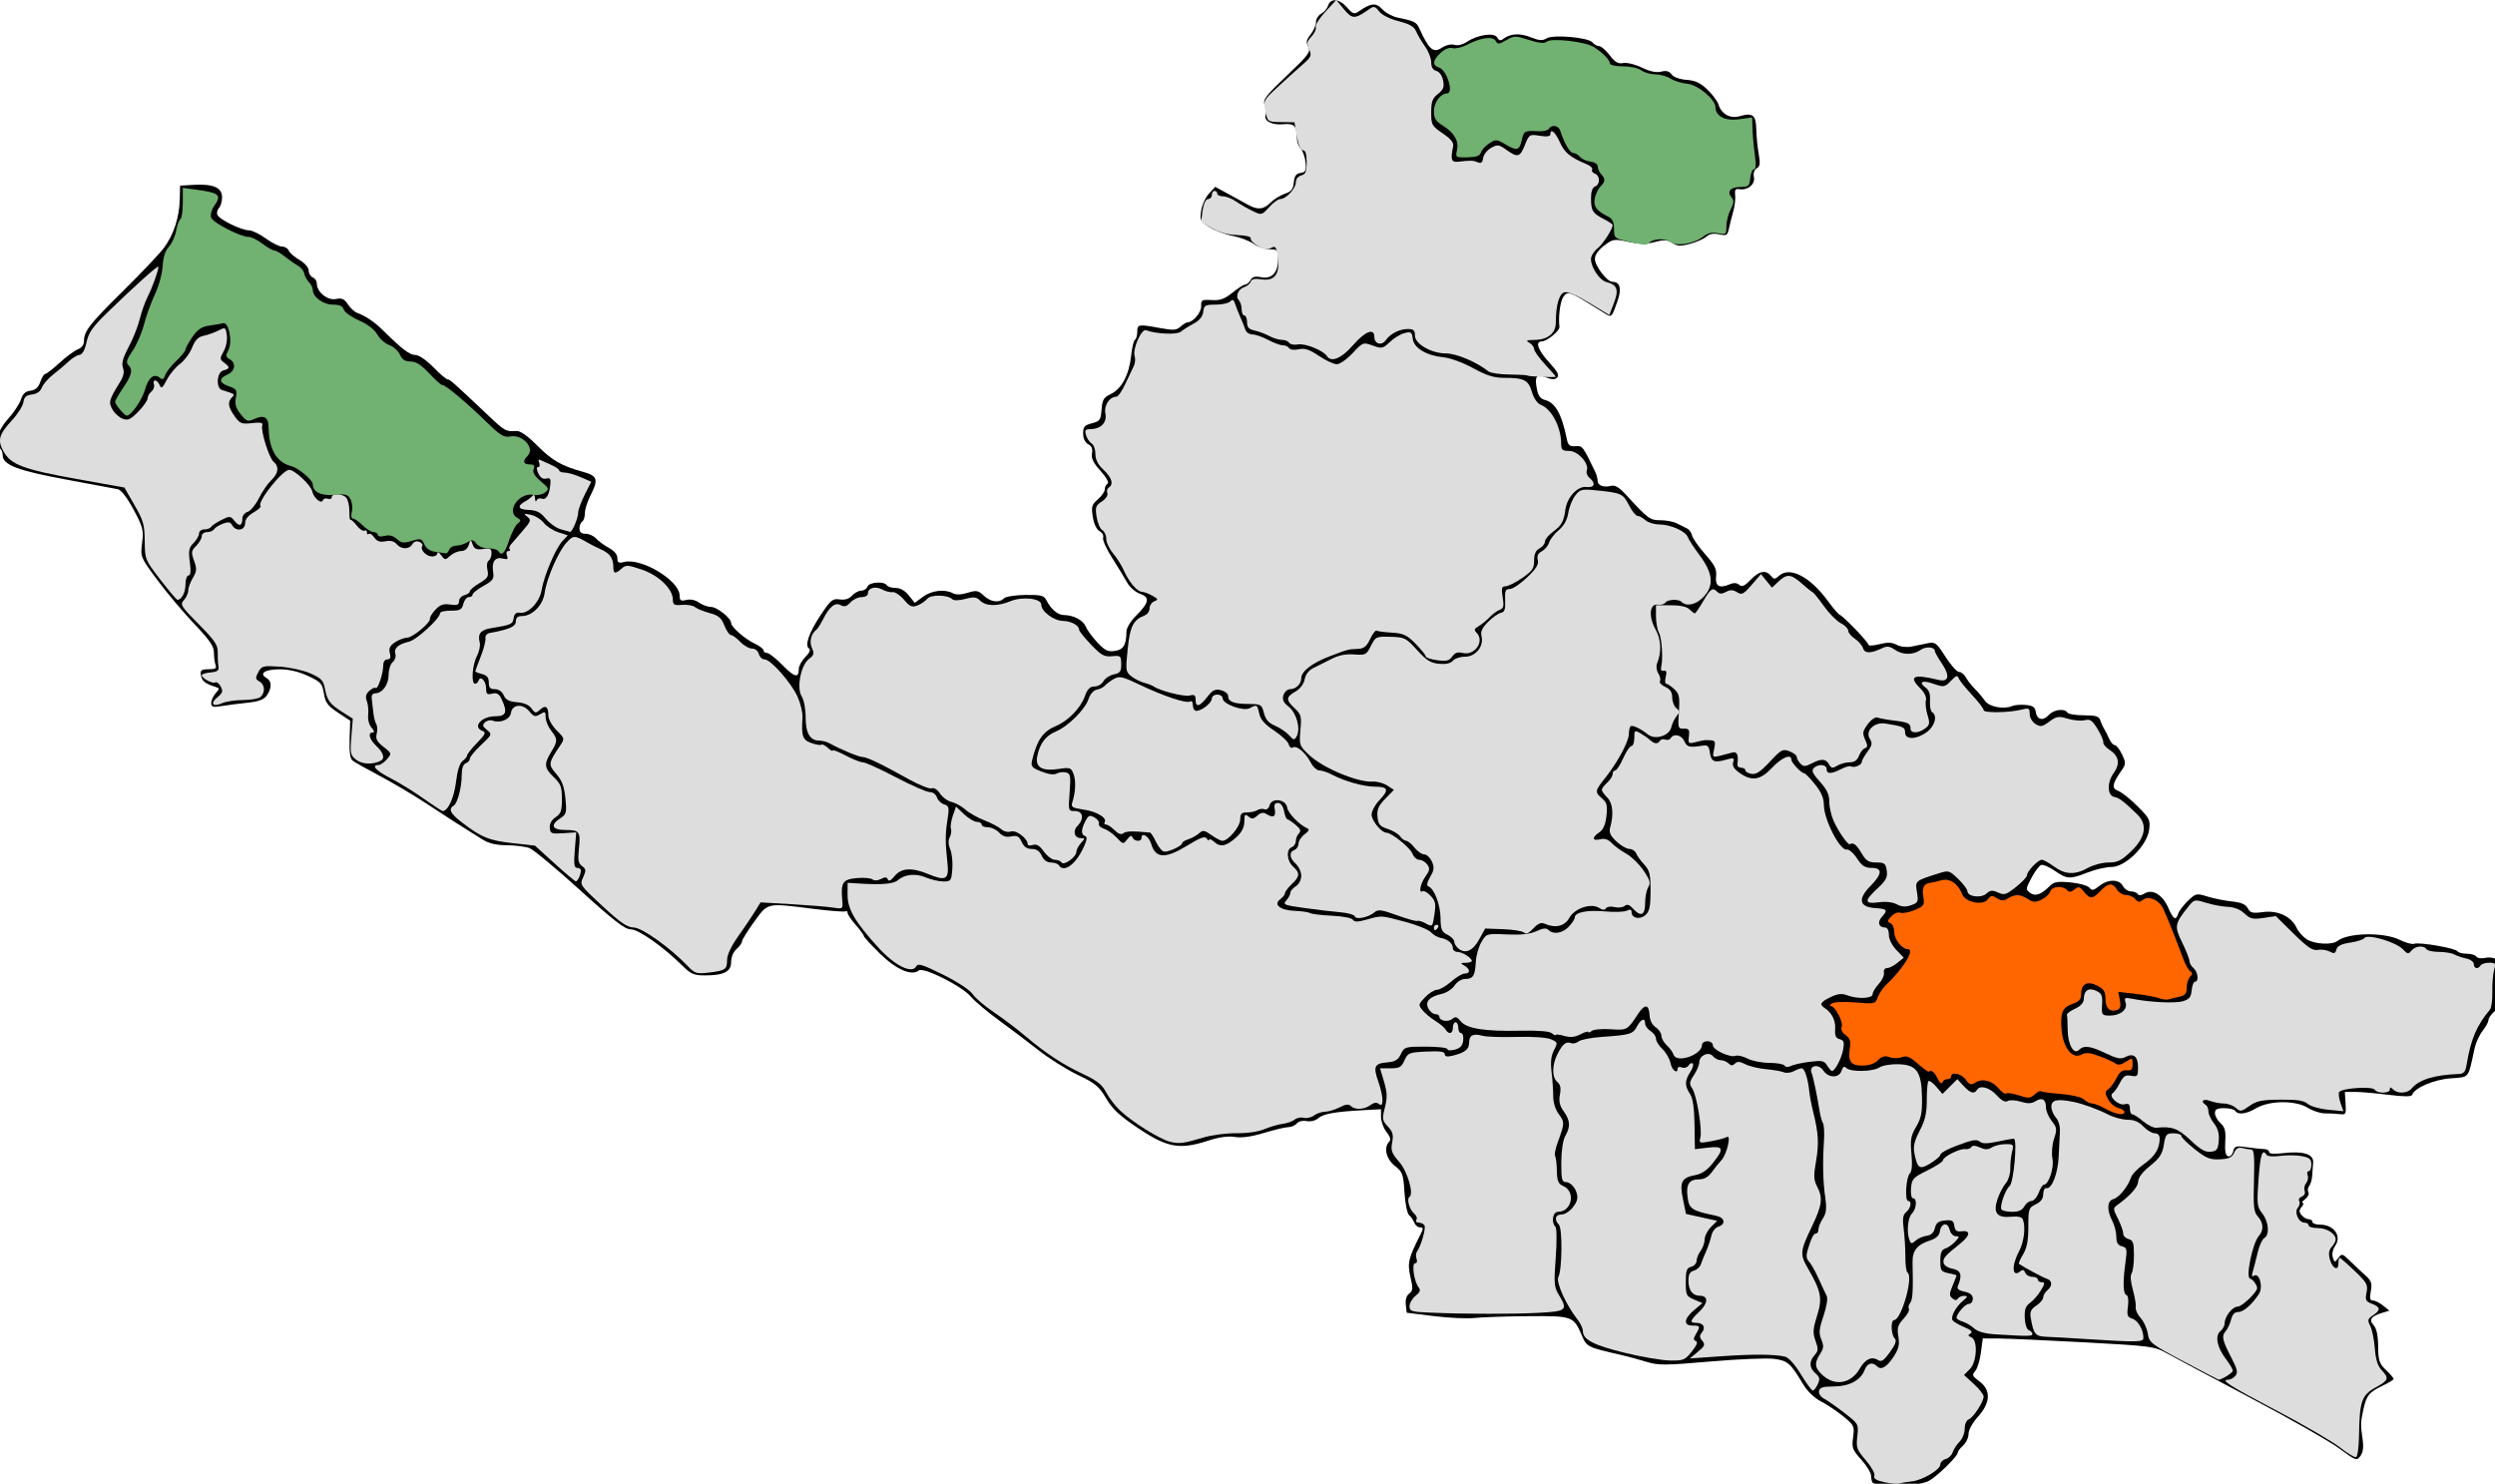
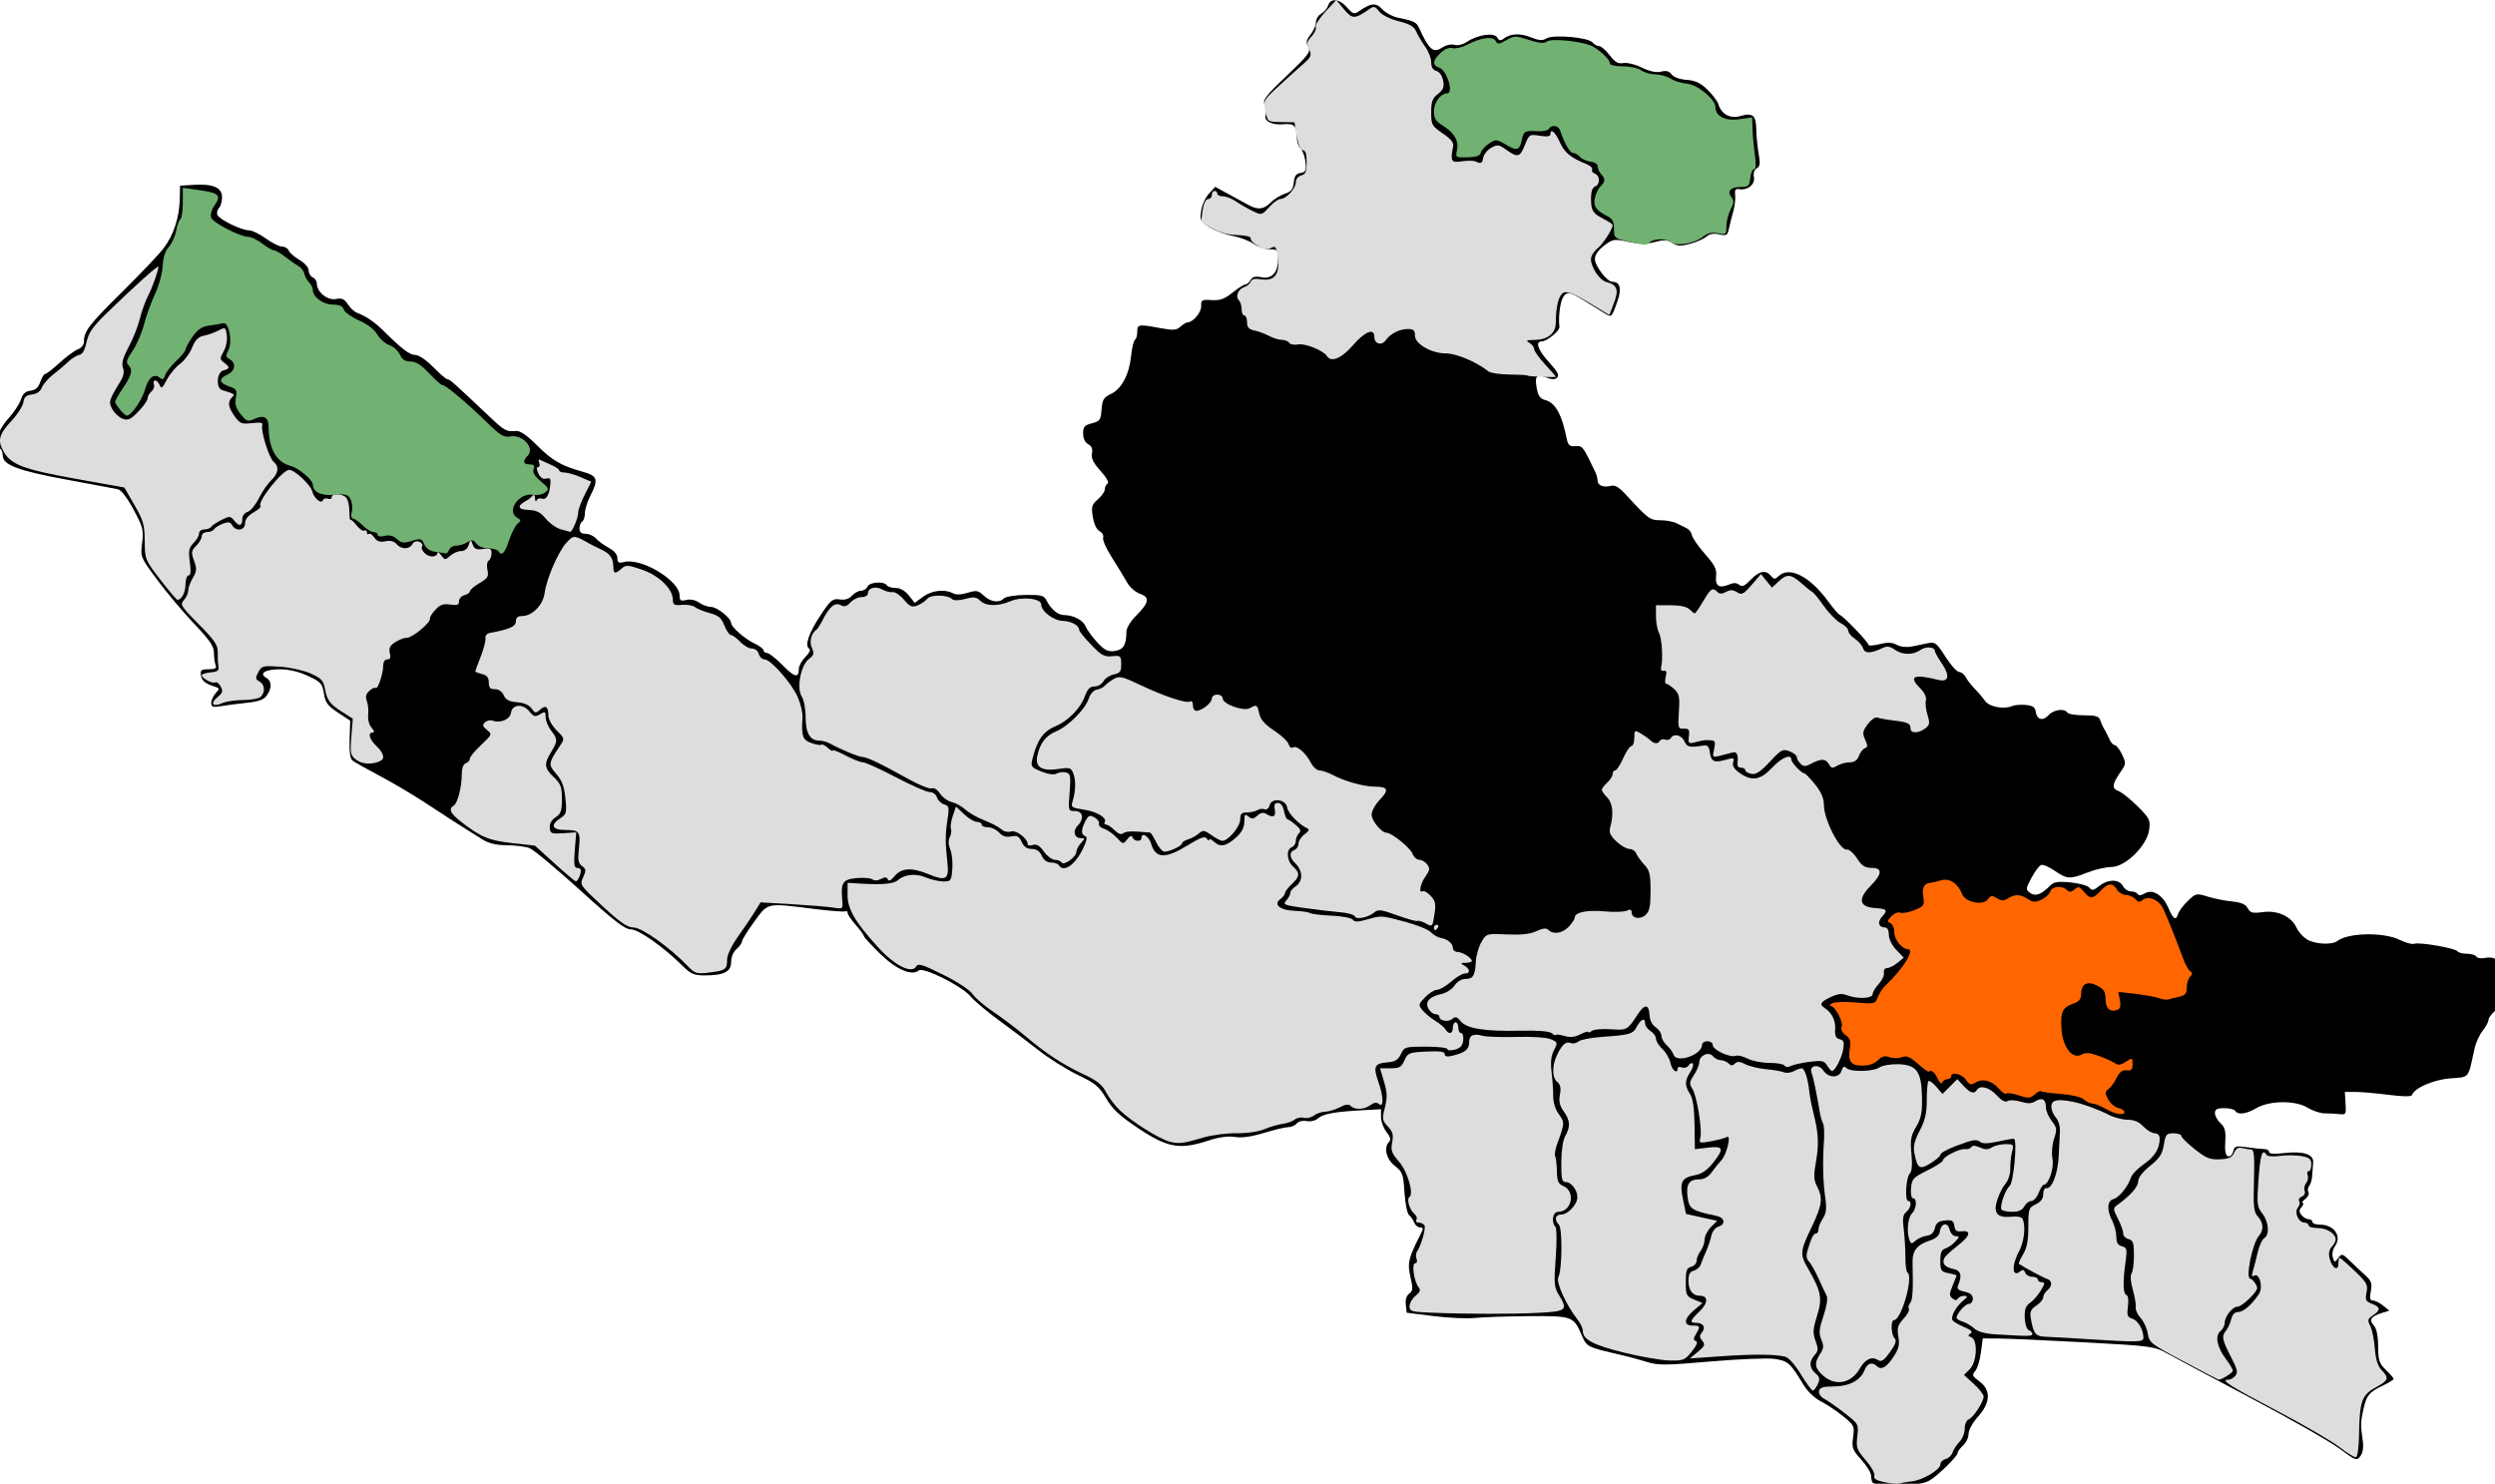
<svg xmlns="http://www.w3.org/2000/svg" xmlns:ns1="http://sodipodi.sourceforge.net/DTD/sodipodi-0.dtd" xmlns:ns2="http://www.inkscape.org/namespaces/inkscape" width="750mm" height="446.03mm" viewBox="0 0 750 446.03" version="1.1" id="svg1935" ns1:docname="Palpa2PratinidhiSabha.svg" ns2:version="1.0.1 (3bc2e813f5, 2020-09-07)">
  <defs id="defs1929" />
  <ns1:namedview id="base" pagecolor="#ffffff" bordercolor="#666666" borderopacity="1.0" ns2:pageopacity="0.0" ns2:pageshadow="2" ns2:zoom="0.35" ns2:cx="1430.1513" ns2:cy="854.71384" ns2:document-units="mm" ns2:current-layer="layer1" ns2:document-rotation="0" showgrid="false" fit-margin-top="0" fit-margin-left="0" fit-margin-right="0" fit-margin-bottom="0" ns2:window-width="1600" ns2:window-height="837" ns2:window-x="-8" ns2:window-y="-8" ns2:window-maximized="1" />
  <g ns2:label="Layer 1" ns2:groupmode="layer" id="layer1" transform="translate(24.366,-67.366)">
    <path style="fill:#000000;stroke-width:0.814" d="m 538.633,513.154 c -0.298,-0.299 -0.543,-1.262 -0.543,-2.141 0,-0.879 -1.325,-3.066 -2.945,-4.859 -2.679,-2.967 -2.902,-3.575 -2.468,-6.741 0.456,-3.325 0.324,-3.605 -2.957,-6.29 -1.888,-1.546 -4.898,-3.559 -6.689,-4.475 -1.944,-0.994 -4.075,-3.027 -5.291,-5.047 -3.935,-6.54 -4.665,-7.185 -8.776,-7.75 -2.142,-0.295 -10.769,0.06 -19.172,0.789 -13.537,1.174 -15.714,1.189 -19.102,0.129 -2.103,-0.658 -5.655,-1.617 -7.893,-2.131 -10.119,-2.323 -10.18,-2.354 -11.739,-5.994 -2.401,-5.604 -2.772,-5.735 -16.053,-5.633 -6.501,0.05 -13.713,0.295 -16.026,0.544 -2.313,0.25 -7.869,-0.002 -12.345,-0.561 l -8.14,-1.014 -0.273,-2.403 c -0.172,-1.516 0.207,-2.754 1.028,-3.355 1.118,-0.818 1.17,-1.519 0.37,-4.986 -0.961,-4.165 -0.63,-5.581 2.957,-12.671 0.985,-1.947 0.975,-2.24 -0.075,-2.24 -0.665,0 -1.449,-0.641 -1.743,-1.425 -0.294,-0.784 -0.988,-1.792 -1.542,-2.24 -0.562,-0.454 -1.178,-3.479 -1.392,-6.837 -0.355,-5.562 -0.577,-6.174 -2.909,-8 -2.598,-2.034 -3.411,-5.533 -1.687,-7.258 0.574,-0.574 0.318,-1.499 -0.814,-2.938 -0.908,-1.155 -1.651,-3.163 -1.651,-4.462 v -2.361 l -5.494,0.299 c -8.408,0.457 -11.874,1.086 -13.402,2.431 -0.805,0.709 -2.267,1.062 -3.454,0.835 -1.183,-0.226 -2.449,0.077 -2.977,0.714 -0.505,0.609 -1.641,1.108 -2.524,1.108 -0.883,0 -4.159,0.776 -7.279,1.724 -3.8,1.155 -6.702,1.56 -8.786,1.227 -2.101,-0.336 -4.794,0.049 -8.29,1.185 -8.308,2.7 -12.062,2.015 -20.744,-3.787 -5.623,-3.758 -7.766,-5.75 -9.667,-8.985 -2.12,-3.609 -3.246,-4.541 -8.547,-7.079 -3.358,-1.607 -8.669,-4.944 -11.802,-7.415 -3.134,-2.471 -8.52,-6.542 -11.969,-9.048 -3.449,-2.505 -7.236,-5.703 -8.417,-7.107 -2.633,-3.13 -14.181,-8.921 -15.571,-7.807 -2.166,1.736 -6.833,-0.291 -11.718,-5.089 -2.655,-2.607 -4.826,-4.987 -4.826,-5.288 0,-0.302 -1.099,-1.801 -2.442,-3.331 -1.343,-1.531 -2.442,-3.158 -2.442,-3.617 0,-0.459 -0.278,-0.662 -0.619,-0.452 -0.34,0.21 -4.644,-0.123 -9.564,-0.74 -14.341,-1.8 -13.656,-1.948 -17.89,3.874 -2.02,2.777 -3.672,5.444 -3.672,5.927 0,0.483 -0.733,1.505 -1.628,2.272 -0.964,0.826 -1.628,2.402 -1.628,3.866 0,2.951 -2.17,4.06 -7.94,4.06 -3.217,0 -4.184,-0.417 -6.662,-2.875 -5.756,-5.71 -13.215,-10.971 -15.552,-10.971 -1.783,0 -5.068,-2.537 -15.276,-11.797 -7.153,-6.488 -13.982,-12.169 -15.178,-12.624 -1.195,-0.455 -4.255,-0.843 -6.8,-0.862 -3.313,-0.027 -5.446,-0.546 -7.51,-1.832 -6.345,-3.956 -10.904,-6.88 -17.096,-10.967 -3.57,-2.356 -9.692,-5.975 -13.605,-8.043 -3.913,-2.068 -7.595,-4.144 -8.182,-4.613 -0.729,-0.583 -1.01,-2.618 -0.887,-6.419 l 0.18,-5.566 -3.691,-2.446 c -3.086,-2.045 -3.777,-2.986 -4.217,-5.74 -0.48,-3.006 -0.899,-3.468 -4.783,-5.277 -2.775,-1.293 -5.727,-1.986 -8.482,-1.991 -4.367,-0.008 -6.366,1.274 -4.029,2.583 1.656,0.927 1.711,3.025 0.138,5.273 -0.89,1.271 -2.405,1.837 -5.901,2.203 -2.587,0.271 -6.077,0.723 -7.756,1.003 -2.575,0.43 -3.052,0.284 -3.052,-0.94 0,-0.798 0.599,-2.113 1.332,-2.923 1.238,-1.369 1.224,-1.506 -0.203,-1.955 -2.968,-0.934 -3.98,-1.77 -4.237,-3.503 -0.22,-1.477 0.143,-1.749 2.325,-1.749 2.023,0 2.478,-0.28 2.091,-1.288 -0.272,-0.709 -0.494,-2.381 -0.494,-3.716 0,-1.903 -1.288,-3.781 -5.958,-8.688 -3.277,-3.443 -8.255,-9.36 -11.061,-13.148 -5.086,-6.865 -5.101,-6.902 -4.573,-11.134 0.484,-3.874 0.258,-4.753 -2.573,-10.026 -1.944,-3.621 -3.711,-5.909 -4.731,-6.126 -0.895,-0.19 -7.903,-1.499 -15.574,-2.91 -14.476,-2.661 -19.02,-4.392 -19.02,-7.244 0,-0.876 -0.366,-1.819 -0.814,-2.096 -1.899,-1.175 -0.791,-5.355 2.326,-8.773 1.727,-1.894 3.495,-4.543 3.929,-5.886 0.569,-1.762 1.378,-2.513 2.902,-2.695 1.494,-0.178 2.357,-0.953 2.947,-2.647 0.459,-1.317 1.128,-2.395 1.488,-2.395 0.359,0 2.301,-1.509 4.316,-3.353 2.014,-1.844 4.487,-3.668 5.494,-4.052 1.092,-0.417 1.831,-1.386 1.831,-2.401 0,-3.046 1.605,-5.115 11.664,-15.034 5.451,-5.375 11.009,-11.239 12.351,-13.031 2.947,-3.936 4.657,-9.176 4.786,-14.66 l 0.095,-4.072 4.122,-0.241 c 5.823,-0.341 8.494,0.83 8.494,3.723 0,1.265 -0.415,2.716 -0.922,3.223 -0.507,0.507 -0.723,1.441 -0.48,2.075 0.532,1.386 7.232,4.658 9.54,4.658 0.904,0 3.161,1.099 5.015,2.443 1.854,1.344 4.06,2.443 4.902,2.443 0.842,0 1.736,0.533 1.985,1.184 0.25,0.651 1.703,1.922 3.23,2.823 1.632,0.963 2.776,2.286 2.776,3.208 0,0.863 0.549,1.78 1.221,2.038 0.671,0.258 1.221,1.098 1.221,1.867 0,2.538 3.211,5.136 5.726,4.633 1.797,-0.359 2.538,-0.034 3.597,1.585 0.734,1.121 1.958,2.265 2.721,2.543 2.574,0.938 5.352,2.81 7.852,5.292 5.67,5.628 7.998,7.404 9.707,7.404 1.061,0 3.281,1.507 5.398,3.665 1.977,2.016 3.915,3.665 4.306,3.665 0.685,0 1.739,0.936 12.303,10.928 4.896,4.631 5.262,4.832 8.353,4.587 1.163,-0.092 3.278,1.375 6.202,4.3 4.615,4.618 7.29,6.162 13.807,7.972 4.442,1.233 4.765,2.278 2.238,7.233 -0.895,1.756 -1.628,4.102 -1.628,5.213 0,1.111 -0.366,2.247 -0.814,2.524 -0.448,0.277 -0.814,1.215 -0.814,2.084 0,1.102 0.561,1.581 1.854,1.581 1.02,0 2.431,0.641 3.136,1.425 0.705,0.784 2.435,2.05 3.844,2.813 1.598,0.866 2.562,2.02 2.562,3.07 0,1.39 0.355,1.593 2.044,1.169 5.212,-1.309 16.63,5.589 16.663,10.067 0.011,1.552 0.333,1.768 2.004,1.348 1.225,-0.308 2.703,-6.9e-4 3.844,0.799 1.019,0.714 2.634,1.299 3.588,1.299 1.802,0 6.042,3.379 6.042,4.815 0,1.214 4.074,4.775 7.114,6.218 1.46,0.693 2.654,1.609 2.654,2.036 0,0.427 0.473,0.776 1.051,0.776 0.578,0 2.654,1.633 4.612,3.63 3.647,3.718 4.918,4.021 4.918,1.172 0,-0.89 0.892,-2.51 1.982,-3.601 1.195,-1.195 1.647,-2.191 1.139,-2.505 -1.424,-0.881 -0.118,-4.715 3.425,-10.052 3.051,-4.596 3.612,-5.06 5.745,-4.746 1.589,0.233 2.804,-0.14 3.709,-1.141 0.74,-0.818 1.982,-1.488 2.761,-1.488 0.778,0 1.626,-0.55 1.883,-1.222 0.527,-1.375 5.018,-1.69 5.81,-0.407 0.277,0.448 1.475,0.814 2.663,0.814 1.38,0 2.805,0.809 3.948,2.24 l 1.788,2.24 2.483,-1.832 c 2.597,-1.917 6.521,-2.378 8.989,-1.056 0.945,0.506 2.486,0.458 4.428,-0.138 2.648,-0.813 3.186,-0.719 4.857,0.852 2.071,1.946 4.594,2.285 6.063,0.815 0.523,-0.524 3.418,-0.982 6.433,-1.018 4.769,-0.057 5.593,0.154 6.339,1.626 1.341,2.647 3.429,4.416 5.213,4.416 2.869,0 5.815,1.543 6.582,3.447 0.409,1.016 1.983,3.168 3.498,4.782 2.279,2.429 3.189,2.871 5.273,2.565 2.587,-0.38 3.446,-1.813 3.469,-5.785 0.008,-1.085 1.226,-3.13 2.817,-4.722 4.027,-4.029 4.329,-5.611 1.273,-6.677 -1.387,-0.484 -3.107,-1.994 -3.893,-3.417 -0.774,-1.403 -2.809,-4.746 -4.523,-7.429 -1.714,-2.683 -2.918,-5.394 -2.676,-6.025 0.242,-0.631 -0.23,-1.506 -1.049,-1.944 -0.907,-0.486 -1.708,-2.161 -2.049,-4.288 -0.496,-3.094 -0.324,-3.695 1.519,-5.284 1.143,-0.986 2.079,-2.339 2.079,-3.006 0,-0.667 0.381,-1.448 0.847,-1.736 0.501,-0.309 -0.363,-1.863 -2.113,-3.802 -2.17,-2.403 -2.859,-3.805 -2.582,-5.254 0.26,-1.361 -0.096,-2.23 -1.143,-2.791 -0.955,-0.511 -1.521,-1.704 -1.521,-3.206 0,-2.015 0.416,-2.499 2.645,-3.073 2.4,-0.618 2.669,-1.001 2.897,-4.132 0.217,-2.965 0.618,-3.626 2.849,-4.702 3.216,-1.55 5.46,-5.82 6.047,-11.508 0.245,-2.375 0.759,-4.513 1.143,-4.75 0.384,-0.237 0.698,-1.326 0.698,-2.419 0,-2.259 0.36,-2.318 6.847,-1.118 3.97,0.734 4.924,0.671 6.115,-0.407 0.776,-0.703 1.748,-1.29 2.16,-1.304 1.697,-0.061 4.166,-3.016 4.089,-4.892 -0.076,-1.836 0.186,-1.987 3.144,-1.804 2.546,0.157 3.867,-0.315 6.26,-2.24 1.668,-1.342 3.403,-2.439 3.855,-2.439 0.452,0 1.16,-0.605 1.573,-1.344 0.551,-0.984 1.408,-1.213 3.205,-0.853 3.186,0.638 5.078,-1.375 5.078,-5.401 0,-2.8 -0.16,-2.99 -2.52,-2.99 -1.386,0 -3.554,-0.737 -4.818,-1.637 -1.264,-0.901 -4.104,-1.98 -6.31,-2.399 -2.207,-0.419 -5.347,-1.606 -6.978,-2.638 -2.763,-1.749 -2.933,-2.088 -2.486,-4.974 0.263,-1.704 1.319,-4.005 2.347,-5.114 l 1.868,-2.017 3.954,2.159 c 2.175,1.188 4.87,2.662 5.989,3.277 2.882,1.582 4.613,1.4 6.703,-0.705 1.001,-1.008 2.924,-2.199 4.273,-2.647 1.951,-0.647 2.505,-1.347 2.705,-3.411 0.189,-1.955 0.692,-2.659 2.035,-2.85 1.512,-0.215 1.741,-0.688 1.506,-3.104 -0.152,-1.568 -0.794,-3.429 -1.424,-4.136 -0.631,-0.707 -1.152,-1.99 -1.158,-2.85 -0.03,-4.074 -0.75,-4.87 -4.12,-4.549 -3.457,0.33 -5.988,-1.032 -5.292,-2.846 0.23,-0.6 0.098,-1.915 -0.293,-2.924 -0.624,-1.61 0.184,-2.684 6.639,-8.824 6.557,-6.237 7.253,-7.171 6.452,-8.668 -0.72,-1.347 -0.58,-2.082 0.713,-3.726 0.885,-1.126 1.61,-2.802 1.61,-3.723 0,-0.921 0.708,-2.054 1.573,-2.518 0.865,-0.463 1.805,-1.576 2.09,-2.472 0.733,-2.309 3.399,-2.023 5.688,0.61 1.668,1.919 2.158,2.094 3.42,1.22 3.781,-2.617 5.247,-2.764 7.143,-0.717 0.999,1.078 3.062,2.212 4.585,2.52 4.944,1 5.699,1.366 6.514,3.155 2.974,6.534 4.229,7.62 6.832,5.913 1.24,-0.813 2.788,-1.172 3.744,-0.868 0.967,0.307 2.521,-0.066 3.817,-0.916 3.32,-2.176 8.184,-2.863 9.069,-1.281 0.526,0.94 1.008,1.052 1.813,0.419 2.075,-1.631 4.977,-1.811 8.225,-0.511 2.555,1.023 3.583,1.099 4.777,0.353 1.985,-1.24 12.565,-0.312 13.831,1.214 0.504,0.608 1.402,1.105 1.996,1.105 0.594,0 2.018,1.231 3.165,2.736 1.615,2.118 2.535,2.65 4.078,2.355 1.106,-0.212 3.602,0.398 5.611,1.371 2.431,1.178 4.325,1.575 5.772,1.212 1.54,-0.387 2.441,-0.149 3.158,0.833 0.603,0.825 2.403,1.479 4.505,1.636 2.65,0.198 4.174,0.914 6.274,2.951 1.525,1.479 2.998,3.445 3.273,4.368 0.867,2.913 3.527,4.431 6.346,3.622 4.01,-1.151 4.958,-0.41 5.055,3.951 0.047,2.133 0.377,5.482 0.732,7.443 0.51,2.818 0.387,3.709 -0.588,4.255 -0.772,0.432 -1.091,1.432 -0.854,2.675 0.415,2.174 -1.887,4.021 -4.473,3.588 -1.08,-0.181 -1.357,0.246 -1.168,1.799 0.136,1.12 -0.121,3.319 -0.57,4.887 -0.45,1.568 -1.033,3.884 -1.295,5.148 -0.431,2.075 -0.717,2.245 -2.944,1.756 -1.679,-0.369 -2.904,-0.152 -3.836,0.681 -0.753,0.672 -2.957,1.645 -4.896,2.162 -2.892,0.771 -3.855,0.725 -5.351,-0.257 -1.478,-0.969 -2.469,-1.024 -5.223,-0.289 -2.533,0.676 -4.561,0.664 -7.962,-0.05 -4.373,-0.918 -4.679,-0.87 -7.326,1.15 -1.732,1.322 -2.762,2.808 -2.762,3.985 0,2.109 3.652,6.888 5.263,6.888 2.286,0 2.837,2.004 1.566,5.696 -1.66,4.82 -1.833,5.025 -3.419,4.055 -0.756,-0.462 -2.84,-1.754 -4.631,-2.871 -6.32,-3.941 -6.974,-4.133 -8.229,-2.417 -0.972,1.329 -1.59,5.985 -1.209,9.104 0.14,1.148 -3.778,4.35 -5.323,4.35 -2.067,0 -1.128,2.651 2.231,6.297 2.468,2.679 3.104,3.867 2.43,4.541 -0.673,0.674 -1.547,0.673 -3.339,-0.004 -2.929,-1.106 -3.504,-0.403 -2.788,3.412 0.386,2.058 1.059,3.003 2.374,3.333 3.193,0.802 5.109,4.22 6.66,11.882 0.353,1.745 0.864,2.15 2.569,2.036 2.153,-0.143 2.163,-0.13 5.978,7.788 0.375,0.778 0.681,1.93 0.681,2.56 0,1.447 1.782,2.154 3.981,1.579 1.247,-0.326 2.46,0.389 4.586,2.703 6.665,7.255 7.168,7.626 10.357,7.626 1.692,0 3.895,0.423 4.896,0.941 1.001,0.518 2.37,1.198 3.041,1.513 0.671,0.314 1.355,1.255 1.519,2.09 0.164,0.835 1.924,3.361 3.912,5.614 2.967,3.363 3.563,4.564 3.328,6.715 -0.321,2.935 0.99,3.715 4.037,2.4 1.223,-0.528 2.165,-0.482 2.914,0.14 0.861,0.715 1.624,0.379 3.432,-1.509 2.573,-2.687 4.545,-3.07 6.107,-1.186 0.923,1.113 1.173,1.113 2.402,0 3.26,-2.952 9.407,0.246 14.835,7.716 1.464,2.016 3.009,3.809 3.433,3.985 1.225,0.51 8.616,8.223 8.616,8.991 0,0.382 1.487,0.318 3.305,-0.144 2.467,-0.627 3.791,-0.579 5.225,0.189 1.11,0.594 2.978,0.813 4.428,0.519 1.379,-0.28 3.587,-0.731 4.905,-1.002 2.21,-0.455 2.625,-0.136 5.316,4.072 1.605,2.511 3.444,4.565 4.086,4.565 0.642,0 1.555,0.725 2.029,1.611 0.474,0.886 1.688,2.444 2.698,3.461 1.01,1.018 2.385,2.64 3.055,3.605 1.27,1.828 5.652,2.659 8.219,1.559 0.741,-0.317 2.572,-0.46 4.07,-0.316 2.071,0.199 2.783,0.683 2.974,2.025 0.346,2.433 2.163,2.918 3.868,1.032 1.513,-1.673 4.81,-2.117 5.648,-0.759 0.277,0.448 2.507,0.814 4.957,0.814 3.532,0 4.545,0.295 4.894,1.425 0.242,0.784 0.781,1.975 1.197,2.647 0.416,0.672 1.114,2.046 1.549,3.054 0.436,1.008 1.173,1.833 1.639,1.833 0.466,0 1.441,1.247 2.168,2.77 1.248,2.618 1.232,2.898 -0.288,5.09 -2.71,3.91 -2.87,5.141 -0.773,5.939 1.036,0.394 3.632,2.466 5.769,4.604 3.601,3.603 3.855,4.122 3.458,7.08 -0.637,4.749 -7.122,11.143 -11.315,11.156 -1.662,0.004 -4.881,0.742 -7.152,1.638 -5.33,2.102 -6.213,2.057 -9.905,-0.503 -1.691,-1.172 -3.542,-1.952 -4.114,-1.731 -0.572,0.22 -1.87,1.959 -2.885,3.864 -1.743,3.27 -1.766,3.522 -0.419,4.508 1.573,1.151 3.324,0.539 5.935,-2.074 1.252,-1.253 2.329,-1.436 6.247,-1.064 2.603,0.247 5.141,0.957 5.639,1.577 0.758,0.945 1.241,0.863 2.977,-0.503 2.683,-2.112 5.977,-2.113 7.106,-0.002 0.479,0.896 1.569,1.629 2.422,1.629 0.853,0 1.773,0.359 2.044,0.798 0.312,0.505 1.054,0.447 2.023,-0.158 2.36,-1.475 5.452,0.359 7.127,4.227 1.56,3.602 2.31,4.047 3.025,1.793 0.259,-0.817 1.572,-2.54 2.917,-3.83 2.37,-2.272 2.552,-2.311 5.892,-1.277 1.895,0.587 5.193,1.246 7.327,1.466 2.796,0.288 4.126,0.858 4.759,2.043 0.756,1.413 1.41,1.574 4.666,1.145 4.393,-0.579 8.482,1.368 10.034,4.776 0.508,1.115 1.855,2.638 2.995,3.385 2.299,1.507 7.62,1.813 9.245,0.532 3.17,-2.5 13.951,-2.702 18.701,-0.35 1.802,0.892 3.776,1.431 4.387,1.196 1.496,-0.574 12.43,1.314 13.006,2.246 0.252,0.407 1.513,0.741 2.804,0.741 1.29,0 2.585,0.388 2.878,0.862 0.293,0.474 1.512,0.647 2.709,0.384 1.313,-0.289 2.816,-0.011 3.789,0.701 1.467,1.074 1.514,1.422 0.519,3.892 -0.601,1.492 -1.059,3.079 -1.019,3.527 0.04,0.448 0.239,2.149 0.441,3.78 0.276,2.225 -0.026,3.324 -1.219,4.402 -0.873,0.79 -1.587,1.88 -1.587,2.422 0,0.542 -0.789,1.989 -1.752,3.215 -0.964,1.226 -2.043,3.566 -2.399,5.2 -2.047,9.406 -1.422,8.626 -7.274,9.079 -5.068,0.392 -10.831,2.875 -11.528,4.966 -0.188,0.565 -2.484,0.556 -7.158,-0.03 -3.785,-0.475 -8.271,-0.863 -9.97,-0.863 h -3.088 l 0.218,3.461 c 0.206,3.264 0.102,3.447 -1.817,3.212 -1.119,-0.137 -3.106,-0.239 -4.416,-0.225 -1.309,0.015 -3.627,-0.746 -5.15,-1.688 -3.676,-2.273 -11.493,-2.205 -15.456,0.134 -2.99,1.765 -5.525,2.089 -6.316,0.807 -0.277,-0.448 -1.763,-0.814 -3.304,-0.814 -2.18,0 -2.801,0.333 -2.801,1.503 0,0.826 0.752,2.183 1.67,3.015 1.338,1.211 1.621,2.314 1.424,5.54 -0.169,2.778 0.086,4.144 0.825,4.401 0.608,0.211 1.275,-0.408 1.543,-1.435 0.43,-1.644 0.811,-1.758 4.22,-1.267 2.061,0.297 4.388,0.545 5.172,0.55 0.783,0.008 1.424,0.396 1.424,0.867 0,0.556 1.501,0.678 4.273,0.347 5.986,-0.715 9.214,0.308 8.961,2.839 -0.108,1.08 -0.24,2.88 -0.293,3.999 -0.053,1.12 -0.454,2.478 -0.891,3.018 -0.437,0.54 -0.543,1.389 -0.236,1.887 0.307,0.497 -0.119,1.418 -0.947,2.046 -0.828,0.628 -1.186,1.153 -0.796,1.167 0.391,0.015 0.254,0.576 -0.303,1.248 -0.808,0.975 -0.808,1.469 0,2.443 0.557,0.672 1.518,1.222 2.135,1.222 0.617,0 1.121,0.367 1.121,0.814 0,0.448 1.029,0.814 2.286,0.814 4.202,0 6.616,3.435 4.519,6.43 -0.705,1.007 -0.989,2.432 -0.68,3.407 0.509,1.604 0.58,1.612 1.639,0.195 1.052,-1.406 1.223,-1.368 3.387,0.751 1.253,1.228 3.323,3.172 4.599,4.321 1.987,1.788 2.245,2.492 1.794,4.894 -0.401,2.138 -0.248,2.805 0.642,2.805 0.642,0 2.013,0.685 3.047,1.523 l 1.879,1.523 -1.993,0.613 c -3.51,1.08 -4.244,2.082 -2.742,3.742 0.903,0.998 1.341,3.033 1.373,6.372 0.04,4.294 0.334,5.181 2.357,7.121 1.271,1.218 2.307,2.422 2.301,2.674 0,0.252 -1.477,1.162 -3.271,2.022 -4.119,1.975 -4.905,2.945 -5.838,7.206 -0.844,3.854 -0.859,4.521 -0.195,9.147 0.313,2.182 0.084,3.773 -0.692,4.818 -1.113,1.498 -1.367,1.407 -6.362,-2.289 -2.862,-2.117 -14.909,-8.978 -26.773,-15.247 -11.864,-6.268 -23.218,-12.325 -25.233,-13.46 -3.465,-1.952 -4.782,-2.123 -24.419,-3.186 -11.416,-0.618 -22.998,-1.135 -25.738,-1.15 l -4.982,-0.027 -0.566,4.272 c -0.312,2.35 -1.088,4.849 -1.725,5.553 -1.019,1.126 -0.865,1.499 1.275,3.082 3.52,2.604 3.371,6.411 -0.414,10.604 -1.638,1.814 -2.849,4.011 -2.849,5.17 0,1.108 -0.733,2.678 -1.628,3.489 -0.895,0.811 -1.628,1.798 -1.628,2.194 0,0.993 -5.62,6.562 -8.314,8.24 -1.641,1.022 -4.067,1.376 -9.428,1.376 -3.97,0 -7.463,-0.244 -7.761,-0.543 z" id="path3130" />
    <path style="fill:#dddddd;stroke-width:0.814;fill-opacity:1" d="m 327.277,410.567 c -3.062,-0.767 -11.273,-5.905 -14.903,-9.326 -1.494,-1.408 -3.404,-3.893 -4.244,-5.522 -1.183,-2.294 -2.723,-3.522 -6.831,-5.444 -6.206,-2.904 -11.332,-6.276 -17.548,-11.543 -2.462,-2.087 -6.707,-5.293 -9.432,-7.125 -2.725,-1.832 -5.571,-4.272 -6.324,-5.421 -0.79,-1.206 -4.521,-3.658 -8.827,-5.801 -6.211,-3.091 -7.572,-3.51 -8.135,-2.503 -1.291,2.306 -6.406,-0.229 -11.312,-5.607 -7.03,-7.706 -9.319,-11.61 -9.303,-15.867 l 0.013,-3.663 3.663,0.226 c 6.63,0.408 10.127,0.109 11.381,-0.974 2.103,-1.816 5.384,-2.155 8.451,-0.873 1.6,0.668 3.982,1.215 5.295,1.215 2.249,0 2.403,-0.215 2.683,-3.735 0.163,-2.054 -0.115,-4.71 -0.619,-5.902 -0.594,-1.405 -0.647,-2.69 -0.152,-3.655 0.42,-0.818 0.58,-1.966 0.356,-2.549 -0.224,-0.583 0.027,-2.322 0.557,-3.864 l 0.964,-2.803 2.433,2.298 c 1.338,1.264 3.074,2.299 3.858,2.299 0.784,4.9e-4 1.425,0.367 1.425,0.815 0,0.448 0.859,0.814 1.909,0.814 1.05,0 2.556,0.715 3.347,1.589 1.01,1.116 2.09,1.459 3.627,1.152 1.78,-0.356 2.368,-0.045 3.147,1.667 0.665,1.46 1.593,2.104 3.029,2.104 1.418,0 2.362,0.641 2.997,2.035 0.594,1.305 1.593,2.035 2.784,2.035 1.021,0 2.083,0.366 2.36,0.814 1.461,2.364 5.008,-0.153 7.38,-5.237 1.085,-2.326 1.227,-3.291 0.516,-3.528 -1.267,-0.422 -1.239,-1.942 0.081,-4.486 0.909,-1.753 1.294,-1.909 2.73,-1.111 0.919,0.511 1.522,1.356 1.339,1.878 -0.183,0.522 0.512,1.214 1.544,1.538 1.032,0.324 2.747,1.523 3.811,2.664 1.892,2.029 1.961,2.04 3.146,0.497 0.844,-1.099 1.328,-1.269 1.593,-0.56 0.453,1.208 2.688,1.377 2.688,0.203 0,-1.948 2.274,-0.578 2.95,1.777 1.241,4.327 4.246,4.482 10.669,0.551 4.146,-2.538 5.491,-3.026 6.023,-2.187 0.377,0.594 0.69,0.749 0.697,0.344 0.006,-0.405 0.719,-0.098 1.582,0.684 1.863,1.686 3.7,1.253 6.774,-1.599 1.509,-1.4 2.239,-2.895 2.239,-4.586 0,-2.152 0.176,-2.363 1.236,-1.483 1.007,0.835 1.502,0.786 2.664,-0.266 0.976,-0.883 1.809,-1.051 2.63,-0.532 2.098,1.326 3.03,0.882 2.623,-1.25 -0.287,-1.502 -0.039,-2.035 0.947,-2.035 0.834,0 1.52,0.919 1.825,2.442 0.269,1.343 0.717,2.454 0.997,2.469 0.28,0.015 1.392,0.762 2.471,1.661 1.488,1.239 1.734,1.861 1.018,2.578 -0.519,0.519 -0.944,1.565 -0.944,2.323 0,0.758 -0.549,1.589 -1.221,1.847 -1.746,0.67 -1.507,4.078 0.407,5.811 2.134,1.932 2.054,2.979 -0.407,5.291 -1.119,1.052 -2.035,2.266 -2.035,2.698 0,0.432 -0.627,1.245 -1.394,1.805 -2.214,1.619 -0.085,3.348 4.327,3.515 2.072,0.078 4.151,0.38 4.621,0.67 0.469,0.29 3.425,0.647 6.568,0.794 3.173,0.148 5.974,0.686 6.298,1.21 0.441,0.713 1.448,0.703 4.124,-0.043 4.602,-1.282 4.155,-1.308 11.58,0.661 3.526,0.935 7.006,2.344 7.733,3.132 0.728,0.788 2.056,1.558 2.951,1.713 2.115,0.365 3.663,1.665 3.663,3.075 0,0.617 0.641,1.133 1.425,1.147 1.479,0.028 4.274,1.799 4.274,2.709 0,0.286 -0.824,0.532 -1.832,0.546 -1.636,0.021 -1.679,0.114 -0.407,0.854 1.788,1.041 1.848,2.377 0.107,2.377 -0.724,0 -2.569,1.099 -4.099,2.442 -1.53,1.343 -3.433,2.442 -4.229,2.442 -0.796,0 -2.412,1.007 -3.59,2.239 -2.043,2.135 -2.078,2.317 -0.763,3.919 0.759,0.924 2.479,2.356 3.822,3.181 1.343,0.825 2.735,1.992 3.093,2.593 0.967,1.623 2.198,1.323 2.198,-0.535 0,-0.895 0.366,-1.628 0.814,-1.628 0.448,0 0.814,0.733 0.814,1.628 0,0.895 0.391,1.628 0.868,1.628 0.477,0 0.752,0.983 0.611,2.185 -0.188,1.593 -0.864,2.346 -2.496,2.779 -1.242,0.329 -2.239,0.263 -2.239,-0.15 0,-0.409 -2.911,-0.744 -6.468,-0.744 -6.254,0 -6.503,0.074 -7.536,2.239 -0.844,1.769 -1.716,2.292 -4.16,2.494 -3.786,0.313 -4.214,1.259 -2.617,5.785 1.566,4.439 1.683,7.955 0.224,6.744 -0.72,-0.597 -1.484,-0.507 -2.598,0.307 -1.877,1.373 -4.665,1.5 -5.895,0.27 -0.635,-0.635 -1.585,-0.521 -3.379,0.407 -1.372,0.71 -3.338,1.302 -4.367,1.316 -1.03,0.015 -2.53,0.525 -3.334,1.135 -0.804,0.61 -2.18,0.921 -3.057,0.692 -0.877,-0.229 -2.116,0.015 -2.754,0.545 -0.638,0.529 -2.241,1.099 -3.564,1.266 -1.322,0.167 -3.801,0.888 -5.509,1.601 -1.86,0.777 -5.243,1.268 -8.439,1.225 -2.934,-0.04 -7.349,0.529 -9.812,1.263 -6.177,1.842 -7.37,1.992 -10.2,1.283 z" id="path1890" />
    <path style="fill:#dddddd;stroke-width:0.814;fill-opacity:1" d="m 406.671,346.175 c 0,-0.448 0.388,-0.814 0.862,-0.814 0.474,0 0.636,0.366 0.359,0.814 -0.277,0.448 -0.665,0.814 -0.862,0.814 -0.198,0 -0.359,-0.366 -0.359,-0.814 z m -111.93,-19.536 c -0.277,-0.448 -1.19,-0.815 -2.028,-0.815 -0.839,0 -2.317,-1.113 -3.285,-2.473 -1.272,-1.786 -2.191,-2.336 -3.312,-1.98 -0.853,0.271 -1.551,0.17 -1.551,-0.223 0,-1.709 -3.429,-4.333 -5.007,-3.833 -0.954,0.303 -2.186,0.009 -2.989,-0.711 -0.751,-0.674 -3.015,-1.861 -5.029,-2.637 -2.015,-0.776 -4.579,-2.225 -5.698,-3.22 -1.119,-0.995 -2.998,-2.034 -4.174,-2.311 -1.176,-0.276 -2.734,-1.411 -3.461,-2.521 -0.779,-1.189 -1.805,-1.834 -2.496,-1.568 -0.645,0.248 -3.667,-0.94 -6.714,-2.639 -8.394,-4.68 -12.733,-6.765 -14.139,-6.793 -1.172,-0.025 -6.556,-2.265 -9.91,-4.126 -0.777,-0.431 -2.125,-0.784 -2.995,-0.784 -2.822,0 -4.139,-2.23 -4.139,-7.006 0,-2.477 -0.516,-5.247 -1.165,-6.251 -1.624,-2.512 -0.303,-9.431 2.156,-11.292 1.512,-1.144 1.647,-1.646 0.889,-3.308 -0.854,-1.874 -0.226,-4.352 1.397,-5.518 0.312,-0.224 1.159,-1.563 1.882,-2.976 2.039,-3.981 3.656,-5.297 5.378,-4.375 1.106,0.592 1.827,0.391 2.919,-0.816 0.797,-0.881 2.309,-1.602 3.359,-1.602 1.089,0 1.909,-0.487 1.909,-1.134 0,-1.661 2.294,-2.263 4.333,-1.138 0.975,0.538 2.368,0.888 3.096,0.777 0.728,-0.11 2.261,0.913 3.407,2.275 1.741,2.069 2.399,2.356 4.001,1.747 1.055,-0.401 2.399,-1.31 2.988,-2.019 1.122,-1.352 6.187,-1.243 7.593,0.164 0.403,0.403 2.061,0.349 3.839,-0.126 2.597,-0.693 3.363,-0.603 4.496,0.531 1.691,1.691 5.267,1.75 9.098,0.15 3.539,-1.479 9.247,-0.847 9.247,1.024 0,2.029 3.687,4.818 6.474,4.898 2.574,0.073 4.922,1.364 4.922,2.707 0,0.385 1.613,2.383 3.584,4.44 3.071,3.205 3.973,3.702 6.309,3.474 2.577,-0.252 2.727,-0.124 2.753,2.353 0.025,2.215 -0.323,2.697 -2.245,3.119 -1.25,0.274 -2.649,1.202 -3.109,2.061 -0.46,0.859 -1.665,1.562 -2.679,1.562 -1.39,0 -2.114,0.749 -2.944,3.045 -1.254,3.467 -4.988,7.291 -8.604,8.812 -3.939,1.656 -5.726,4.202 -7.185,10.24 -0.467,1.933 -0.183,2.288 2.779,3.473 2.121,0.849 3.759,1.063 4.587,0.599 0.708,-0.396 1.969,-0.542 2.801,-0.325 1.345,0.352 1.467,1.02 1.09,5.999 -0.42,5.557 -0.407,5.603 1.627,5.603 2.416,0 2.817,2.373 0.75,4.44 -1.537,1.537 -0.956,3.7 0.994,3.7 1.278,0 1.28,0.102 0.025,1.489 -0.741,0.819 -1.359,2.009 -1.373,2.646 -0.034,1.557 -3.795,4.255 -4.451,3.193 z" id="path1888" />
    <path style="fill:#dddddd;stroke-width:0.814;fill-opacity:1" d="m 82.766,295.807 c -1.808,-1.4 -1.92,-1.915 -1.515,-6.959 l 0.437,-5.447 -2.975,-1.878 c -3.905,-2.465 -4.731,-3.55 -5.391,-7.081 -0.473,-2.529 -1.088,-3.185 -4.347,-4.631 -2.088,-0.926 -6.231,-1.844 -9.207,-2.041 -5.09,-0.336 -5.475,-0.238 -6.485,1.65 -0.934,1.746 -0.892,2.109 0.323,2.789 1.621,0.907 1.83,3.199 0.421,4.609 -0.537,0.537 -2.901,0.977 -5.253,0.977 -2.352,0 -5.211,0.426 -6.353,0.946 -2.807,1.279 -3.741,0.092 -1.412,-1.796 1.565,-1.269 1.728,-1.805 0.977,-3.209 -0.496,-0.927 -1.235,-1.48 -1.642,-1.228 -0.802,0.495 -4.062,-1.258 -4.062,-2.184 0,-0.312 1.191,-0.681 2.646,-0.822 2.135,-0.206 2.591,-0.57 2.365,-1.883 -0.155,-0.895 -0.249,-2.783 -0.21,-4.196 0.059,-2.134 -0.904,-3.552 -5.7,-8.396 -5.378,-5.432 -5.682,-5.926 -4.471,-7.265 0.715,-0.79 1.3,-2.084 1.3,-2.875 0,-0.791 0.625,-2.497 1.389,-3.79 1.191,-2.017 1.244,-2.754 0.368,-5.175 -0.917,-2.536 -0.851,-2.993 0.646,-4.49 0.917,-0.917 1.667,-2.216 1.667,-2.888 0,-0.672 0.711,-1.221 1.58,-1.221 0.869,0 1.82,-0.389 2.114,-0.864 0.294,-0.475 1.482,-1.225 2.641,-1.665 1.646,-0.626 2.26,-0.526 2.811,0.457 1.116,1.995 3.878,1.587 3.884,-0.573 0.004,-1.197 0.887,-2.334 2.552,-3.282 1.401,-0.798 2.341,-1.656 2.089,-1.909 -1.139,-1.139 6.58,-10.887 8.622,-10.887 1.628,-3e-5 6.531,4.605 6.933,6.512 0.4,1.896 2.71,3.87 3.149,2.691 0.199,-0.535 0.888,-0.77 1.53,-0.523 0.643,0.247 1.168,0.043 1.168,-0.453 0,-1.227 3.145,-1.143 4.332,0.116 0.528,0.56 0.959,2.361 0.959,4.002 0,1.641 0.14,2.844 0.312,2.673 0.171,-0.171 1.025,0.596 1.897,1.704 0.872,1.108 1.922,1.807 2.334,1.552 0.412,-0.254 0.749,-0.012 0.749,0.535 0,0.549 0.242,0.756 0.538,0.46 0.296,-0.296 1.041,0.181 1.656,1.059 0.823,1.176 1.714,1.478 3.375,1.146 1.506,-0.301 2.613,-0.021 3.328,0.84 1.364,1.644 3.839,1.663 4.749,0.037 0.425,-0.759 1.243,-1.046 2.071,-0.729 0.753,0.289 1.156,0.869 0.897,1.29 -0.692,1.12 1.252,3.135 3.024,3.135 0.841,0 1.528,-0.436 1.528,-0.97 0,-0.533 0.516,-0.263 1.148,0.6 1.092,1.493 1.223,1.501 2.71,0.156 0.859,-0.778 2.333,-1.414 3.275,-1.414 1.057,0 1.933,-0.696 2.29,-1.818 0.572,-1.801 0.583,-1.803 1.202,-0.13 0.495,1.339 1.146,1.612 3.141,1.319 2.116,-0.311 2.516,-0.103 2.516,1.303 0,0.92 -0.388,1.912 -0.862,2.205 -0.481,0.298 -0.643,1.53 -0.365,2.792 0.43,1.956 0.108,2.489 -2.394,3.965 -1.59,0.938 -2.891,2.042 -2.891,2.452 0,0.411 -0.733,0.938 -1.628,1.172 -0.895,0.234 -1.628,1.051 -1.628,1.815 0,1.105 -0.541,1.31 -2.646,0.998 -2.058,-0.305 -3.05,0.043 -4.467,1.567 -1.002,1.077 -1.734,2.277 -1.628,2.667 0.308,1.129 -5.237,5.742 -6.901,5.742 -0.831,0 -2.438,0.608 -3.572,1.351 -1.565,1.026 -1.947,1.81 -1.584,3.256 0.344,1.371 0.132,1.905 -0.758,1.905 -0.755,0 -1.237,0.745 -1.237,1.914 0,2.392 -1.66,7.28 -2.267,6.674 -0.248,-0.248 -1.098,0.136 -1.89,0.853 -1.043,0.944 -1.255,1.79 -0.768,3.071 0.37,0.972 0.553,2.855 0.407,4.185 -0.154,1.401 0.28,3.02 1.032,3.851 0.794,0.878 0.933,1.433 0.357,1.433 -1.596,0 -1.041,2.063 1.095,4.07 2.021,1.899 2.595,3.645 1.425,4.333 -2.21,1.301 -5.656,1.226 -7.447,-0.161 z m 61.377,-69.347 c -1.343,-0.399 -3.358,-1.841 -4.477,-3.206 -1.564,-1.906 -2.748,-2.507 -5.111,-2.594 -3.23,-0.119 -3.606,-1.17 -0.946,-2.639 0.869,-0.48 1.849,-1.238 2.178,-1.686 0.331,-0.451 0.632,-0.087 0.675,0.814 0.042,0.895 0.255,1.191 0.472,0.656 0.217,-0.535 0.884,-0.784 1.481,-0.555 1.346,0.517 2.287,-0.925 2.627,-4.027 0.213,-1.944 -0.004,-2.302 -1.206,-1.988 -0.97,0.254 -1.771,-0.265 -2.369,-1.532 -0.586,-1.241 -0.614,-1.915 -0.079,-1.915 0.454,0 0.602,-0.58 0.33,-1.289 -0.272,-0.709 -0.22,-1.139 0.116,-0.955 0.336,0.184 1.802,0.844 3.257,1.468 1.455,0.623 2.646,1.419 2.646,1.769 0,0.35 0.73,0.636 1.623,0.636 0.892,0 3.059,0.623 4.816,1.383 l 3.193,1.383 -1.967,3.881 c -1.082,2.134 -1.967,4.553 -1.967,5.374 0,1.642 -1.795,5.913 -2.442,5.811 -0.224,-0.035 -1.506,-0.39 -2.849,-0.789 z" id="path1886" />
    <path style="fill:#dddddd;stroke-width:0.814;fill-opacity:1" d="m 142.33,326.922 -5.883,-5.344 -6.595,-0.738 c -7.17,-0.802 -9.495,-1.742 -15.282,-6.179 -3.6,-2.76 -4.244,-4.09 -2.502,-5.166 1.104,-0.682 2.362,-5.546 2.362,-9.129 0,-1.99 0.433,-3.25 1.221,-3.552 0.672,-0.258 1.222,-0.887 1.222,-1.399 7.4e-4,-0.512 1.524,-2.363 3.386,-4.115 3.323,-3.126 3.355,-3.209 1.754,-4.505 -1.32,-1.069 -1.431,-1.507 -0.58,-2.302 0.578,-0.54 1.62,-0.762 2.317,-0.495 2.256,0.866 5.204,-0.391 5.48,-2.337 0.37,-2.607 3.548,-2.875 5.523,-0.466 1.344,1.64 1.774,1.755 3.232,0.867 1.514,-0.923 1.681,-0.833 1.681,0.908 0,1.063 0.733,2.864 1.628,4.002 2.024,2.573 2.024,3.159 0.003,6.474 -2.189,3.591 -2.059,4.8 0.811,7.55 2.1,2.012 2.442,2.932 2.442,6.571 0,3.537 -0.312,4.436 -1.904,5.479 -1.211,0.794 -1.847,1.938 -1.748,3.146 0.143,1.743 0.476,1.878 4.055,1.642 l 3.899,-0.256 -0.429,5.344 c -0.338,4.217 -0.191,5.344 0.698,5.344 0.62,0 1.127,0.336 1.127,0.747 0,1.248 -0.955,3.325 -1.512,3.288 -0.288,-0.018 -3.171,-2.44 -6.406,-5.38 z" id="path1884" />
    <path style="fill:#dddddd;stroke-width:0.814;fill-opacity:1" d="m 23.842,241.629 c -4.597,-5.972 -4.656,-6.117 -4.699,-11.6 -0.039,-4.885 -0.41,-6.187 -3.085,-10.83 l -3.041,-5.278 -14.389,-2.579 c -15.959,-2.861 -19.757,-4.298 -21.961,-8.316 -1.844,-3.361 -1.37,-5.048 2.641,-9.399 1.694,-1.838 3.21,-4.257 3.367,-5.376 0.217,-1.536 0.845,-2.098 2.568,-2.296 1.465,-0.168 2.528,-0.912 2.973,-2.081 0.38,-1.001 1.918,-2.769 3.417,-3.929 1.499,-1.16 3.573,-2.916 4.609,-3.9 1.036,-0.985 2.501,-1.88 3.256,-1.99 0.905,-0.131 1.635,-1.421 2.142,-3.787 0.607,-2.83 1.826,-4.62 5.771,-8.472 8.145,-7.953 15.846,-14.882 15.846,-14.257 0,1.176 -1.798,6.195 -3.211,8.966 -0.799,1.567 -1.882,4.621 -2.407,6.787 -0.524,2.166 -2.022,5.941 -3.329,8.389 -1.74,3.261 -2.199,4.929 -1.715,6.238 0.458,1.239 0.2,2.536 -0.843,4.229 -3.381,5.492 -3.555,6.124 -2.296,8.335 0.651,1.143 2.038,2.39 3.083,2.773 1.576,0.576 2.375,0.206 4.681,-2.168 1.529,-1.575 2.78,-3.361 2.78,-3.97 0,-0.609 0.528,-1.545 1.173,-2.08 0.645,-0.535 0.972,-1.496 0.727,-2.135 -0.245,-0.639 -0.079,-1.162 0.368,-1.162 0.448,0 1.066,0.641 1.374,1.425 0.458,1.165 0.847,0.871 2.133,-1.612 0.865,-1.67 2.65,-3.833 3.965,-4.805 1.316,-0.973 2.953,-3.169 3.638,-4.881 0.919,-2.296 1.836,-3.233 3.498,-3.571 1.239,-0.252 3.224,-0.956 4.411,-1.563 2.087,-1.068 2.171,-1.022 2.526,1.396 0.21,1.432 -0.19,3.501 -0.937,4.841 -1.211,2.172 -1.202,2.416 0.12,3.406 1.834,1.373 1.795,1.822 -0.203,2.344 -2.008,0.525 -2.337,5.292 -0.407,5.895 3.951,1.234 3.95,1.234 2.985,2.199 -1.387,1.387 -1.173,2.91 0.799,5.679 1.582,2.222 2.081,2.419 5.224,2.065 2.566,-0.289 3.373,-0.126 3.085,0.626 -0.57,1.484 2.025,9.859 3.411,11.009 1.72,1.427 1.452,3.502 -0.714,5.537 -1.043,0.98 -2.708,3.405 -3.698,5.39 -0.991,1.984 -2.518,3.835 -3.394,4.113 -0.876,0.278 -1.593,1.152 -1.593,1.943 0,2.274 -0.904,2.592 -2.34,0.82 -1.256,-1.55 -1.458,-1.566 -3.953,-0.321 -1.446,0.722 -2.842,1.655 -3.101,2.075 -0.259,0.419 -1.182,0.762 -2.051,0.762 -0.869,0 -1.58,0.549 -1.58,1.221 0,0.672 -0.744,1.965 -1.653,2.874 -1.397,1.397 -1.57,2.28 -1.116,5.698 0.369,2.779 0.249,4.045 -0.382,4.045 -0.505,0 -0.919,1.209 -0.919,2.686 0,2.413 -1.165,4.64 -2.427,4.64 -0.26,0 -2.568,-2.721 -5.128,-6.048 z" id="path1880" />
    <path style="fill:#dddddd;stroke-width:0.814;fill-opacity:1" d="m 405.654,461.963 c -5.73,-0.238 -6.309,-0.416 -6.309,-1.929 0,-0.917 0.812,-2.325 1.805,-3.129 1.37,-1.109 1.592,-1.73 0.92,-2.573 -1.371,-1.72 -2.168,-7.216 -1.047,-7.216 0.532,0 0.718,-0.573 0.43,-1.324 -0.279,-0.728 -0.212,-1.736 0.15,-2.239 1.226,-1.703 2.731,-7.005 2.222,-7.829 -0.278,-0.45 -1.056,-0.819 -1.727,-0.819 -0.672,0 -0.98,-0.391 -0.684,-0.868 0.295,-0.478 -0.002,-1.302 -0.662,-1.832 -1.387,-1.115 -2.356,-4.447 -1.455,-5.004 1.432,-0.885 -0.563,-7.725 -3.096,-10.609 -2.233,-2.544 -2.53,-3.375 -2.074,-5.805 0.428,-2.28 0.172,-3.22 -1.301,-4.788 -1.691,-1.8 -1.76,-2.242 -0.892,-5.689 0.759,-3.015 0.71,-4.517 -0.257,-7.771 l -1.198,-4.034 h 3.144 c 2.693,0 3.295,-0.342 4.198,-2.382 0.996,-2.251 1.359,-2.397 6.582,-2.646 4.063,-0.194 5.528,0.009 5.526,0.769 -0.002,0.714 0.689,0.868 2.237,0.498 3.782,-0.904 5.088,-1.914 5.088,-3.934 0,-2.25 1.211,-2.867 4.07,-2.072 1.119,0.311 5.698,0.463 10.176,0.338 4.804,-0.134 9.031,0.152 10.312,0.699 2.1,0.896 2.132,1.005 0.946,3.299 -0.869,1.68 -1.08,3.589 -0.723,6.547 0.277,2.296 0.499,5.573 0.494,7.281 -0.006,1.898 0.661,4.012 1.714,5.437 1.762,2.383 1.747,2.715 -0.402,8.55 -0.659,1.79 -0.992,3.587 -0.741,3.994 0.251,0.407 0.492,2.422 0.534,4.479 0.063,3.079 0.406,3.884 1.943,4.554 3.79,1.654 2.544,7.733 -1.585,7.733 -1.601,0 -2.135,3.059 -0.788,4.518 0.4,0.433 0.434,4.534 0.078,9.321 -0.569,7.652 -0.474,8.813 0.914,11.086 2.812,4.605 2.378,5 -5.98,5.438 -7.91,0.415 -21.92,0.394 -32.562,-0.049 z" id="path1878" />
-     <path style="fill:#dddddd;stroke-width:0.814;fill-opacity:1" d="m 102.989,307.445 c -2.886,-2.05 -7.353,-4.803 -9.927,-6.117 -4.399,-2.246 -5.992,-3.995 -3.641,-3.995 0.572,0 1.711,-0.784 2.531,-1.741 1.464,-1.71 1.446,-1.777 -1.041,-3.723 -1.975,-1.546 -2.425,-2.406 -2.047,-3.911 0.266,-1.061 0.202,-2.386 -0.143,-2.945 -0.345,-0.558 -0.736,-2.136 -0.87,-3.506 -0.133,-1.37 -0.343,-3.214 -0.467,-4.098 -0.141,-1.006 0.253,-1.615 1.051,-1.628 2.156,-0.035 4.015,-2.61 4.015,-5.561 0,-1.544 0.558,-3.271 1.239,-3.836 0.682,-0.566 1.04,-1.658 0.796,-2.427 -0.539,-1.698 0.823,-2.935 4.075,-3.697 2.316,-0.543 9.357,-7.001 9.357,-8.583 0,-0.41 1.458,-0.746 3.241,-0.746 2.778,0 3.314,-0.291 3.751,-2.035 0.281,-1.119 1.021,-2.035 1.644,-2.035 0.623,0 1.133,-0.343 1.133,-0.762 0,-0.419 1.476,-1.591 3.279,-2.605 2.911,-1.636 3.236,-2.119 2.893,-4.295 -0.476,-3.02 0.655,-4.526 2.949,-3.927 1.37,0.358 1.626,0.17 1.217,-0.898 -0.296,-0.771 -0.121,-1.352 0.405,-1.352 0.508,0 0.702,-0.222 0.43,-0.494 -0.272,-0.272 -0.138,-0.913 0.297,-1.425 0.435,-0.512 2.039,-2.372 3.565,-4.133 2.544,-2.937 2.66,-3.293 1.399,-4.286 -1.204,-0.948 -1.07,-1.019 1.067,-0.566 1.343,0.285 3.096,1.365 3.896,2.401 0.799,1.036 2.751,2.312 4.337,2.835 l 2.883,0.952 -1.632,1.748 c -2.01,2.152 -5.517,10.417 -6.22,14.657 -0.603,3.639 -3.958,7.199 -6.463,6.857 -1.215,-0.166 -1.757,0.281 -1.944,1.601 -0.261,1.84 -0.769,2.066 -6.784,3.029 -3.155,0.505 -4.099,1.703 -3.413,4.328 0.232,0.886 -0.16,2.735 -0.87,4.108 -1.395,2.697 -1.762,8.276 -0.545,8.276 0.41,0 0.89,-0.431 1.066,-0.958 0.544,-1.632 2.258,0.125 2.258,2.316 0,1.745 0.291,2.002 1.832,1.617 1.42,-0.356 2.06,0.028 2.849,1.702 1.816,3.856 1.357,5.093 -1.89,5.093 -4.189,0 -7.008,3.215 -3.874,4.418 1.14,0.438 0.878,1.015 -1.628,3.581 -1.643,1.683 -2.987,3.37 -2.987,3.749 0,0.38 -0.609,1.135 -1.352,1.679 -0.876,0.641 -1.579,2.874 -1.997,6.345 -0.566,4.703 -2.408,8.72 -3.999,8.72 -0.261,0 -2.835,-1.677 -5.721,-3.727 z" id="path1876" />
    <path style="fill:#dddddd;stroke-width:0.814;fill-opacity:1" d="m 182.332,357.738 c -5.301,-5.525 -13.741,-11.542 -16.21,-11.559 -1.907,-0.012 -3.954,-1.413 -9.346,-6.397 -6.821,-6.304 -6.891,-6.408 -5.842,-8.712 0.927,-2.034 0.884,-2.462 -0.336,-3.354 -1.104,-0.808 -1.308,-1.841 -0.972,-4.917 0.59,-5.394 0.235,-5.93 -3.924,-5.93 -4.133,0 -4.8,-1.465 -1.617,-3.551 1.824,-1.195 1.942,-1.662 1.508,-5.995 -0.356,-3.556 -1.025,-5.339 -2.753,-7.328 -2.458,-2.832 -2.411,-3.185 1.144,-8.47 1.425,-2.118 1.412,-2.175 -1.032,-4.618 -1.387,-1.387 -2.474,-3.336 -2.474,-4.436 0,-2.697 -0.829,-3.286 -2.497,-1.776 -1.286,1.163 -1.507,1.133 -2.543,-0.346 -0.733,-1.046 -2.277,-1.714 -4.356,-1.883 -2.414,-0.197 -3.422,-0.721 -4.025,-2.094 -0.493,-1.123 -1.516,-1.832 -2.646,-1.832 -1.418,0 -1.842,-0.464 -1.842,-2.02 0,-1.475 -0.548,-2.157 -2.035,-2.53 -1.119,-0.281 -2.035,-0.641 -2.035,-0.799 0,-0.159 0.741,-2.168 1.646,-4.465 0.905,-2.297 1.547,-4.77 1.425,-5.495 -0.131,-0.782 0.442,-1.439 1.406,-1.614 5.74,-1.039 7.733,-1.931 7.733,-3.459 0,-1.112 0.556,-1.598 1.832,-1.601 3.094,-0.006 6.307,-3.271 6.808,-6.915 0.609,-4.432 4.141,-12.547 6.62,-15.208 2.102,-2.256 2.316,-2.247 6.719,0.291 0.672,0.387 2.367,1.232 3.768,1.878 2.613,1.205 3.558,2.632 3.558,5.372 0,1.891 0.643,1.969 2.488,0.299 1.263,-1.143 1.832,-1.115 6.02,0.299 5.095,1.72 9.312,5.754 9.368,8.963 0.029,1.651 0.386,1.864 2.791,1.656 1.517,-0.131 3.257,0.172 3.867,0.672 0.61,0.5 2.595,1.307 4.412,1.793 2.673,0.714 3.518,1.429 4.426,3.743 0.617,1.573 1.512,2.866 1.988,2.874 0.476,0.009 1.728,0.924 2.783,2.035 1.054,1.112 2.646,2.021 3.536,2.021 0.934,0 1.799,0.689 2.045,1.628 0.234,0.895 1.009,1.628 1.722,1.628 1.862,0 8.096,7.077 9.974,11.324 0.879,1.988 1.525,4.74 1.435,6.117 -0.37,5.661 0.023,6.784 2.703,7.718 1.416,0.494 2.76,0.712 2.987,0.485 0.227,-0.227 1.083,0.194 1.903,0.937 0.82,0.742 1.491,1.1 1.491,0.796 0,-0.304 1.737,0.372 3.86,1.502 2.123,1.13 4.466,2.055 5.207,2.055 0.741,0 5.188,2.015 9.883,4.477 4.695,2.462 9.287,4.477 10.205,4.477 0.939,0 1.889,0.694 2.172,1.586 0.277,0.873 1.247,1.822 2.156,2.111 1.497,0.475 1.592,0.918 1.004,4.722 -0.68,4.406 -0.678,6.569 0.012,12.99 0.523,4.868 -0.503,5.436 -5.822,3.225 -4.929,-2.049 -8.085,-1.841 -10.113,0.667 -1.066,1.318 -1.728,1.635 -2.004,0.958 -0.305,-0.748 -0.832,-0.786 -2.027,-0.147 -0.973,0.521 -1.998,0.573 -2.58,0.133 -0.531,-0.402 -2.674,-0.576 -4.763,-0.387 -4.175,0.378 -4.792,1.318 -4.327,6.592 0.24,2.725 0.227,2.735 -2.736,2.273 -1.638,-0.256 -7.217,-0.713 -12.397,-1.017 l -9.419,-0.552 -1.698,2.756 c -0.934,1.516 -3.197,4.867 -5.03,7.446 -2.075,2.921 -3.332,5.589 -3.332,7.075 0,2.894 -0.498,3.238 -5.546,3.836 -3.633,0.43 -4.151,0.266 -6.328,-2.002 z" id="path1874" />
    <path style="fill:#dddddd;stroke-width:0.814;fill-opacity:1" d="m 502.118,299.996 c -1.007,-0.184 -1.832,-0.675 -1.832,-1.092 0,-0.417 -0.566,-0.757 -1.257,-0.757 -0.691,0 -1.197,-0.458 -1.125,-1.018 0.366,-2.815 -0.114,-3.961 -1.485,-3.553 -0.784,0.233 -2.472,0.674 -3.752,0.979 -2.259,0.54 -2.311,0.481 -1.767,-1.996 0.465,-2.118 0.307,-2.569 -0.929,-2.649 -1.944,-0.126 -1.952,-0.125 -4.629,0.547 -2.157,0.541 -2.279,0.435 -2.02,-1.769 0.233,-1.978 -0.006,-2.335 -1.536,-2.282 -1.724,0.059 -1.796,-0.19 -1.475,-5.103 0.292,-4.472 0.105,-5.382 -1.394,-6.778 -0.952,-0.887 -2.035,-1.613 -2.407,-1.613 -0.372,0 -0.443,-0.93 -0.157,-2.067 0.378,-1.508 0.218,-2.003 -0.595,-1.832 -0.647,0.137 -0.981,-0.277 -0.798,-0.985 0.637,-2.462 0.258,-8.75 -0.627,-10.403 -0.5,-0.935 -0.91,-3.19 -0.91,-5.01 v -3.31 h 4.419 c 2.843,0 4.855,0.436 5.64,1.221 0.672,0.672 1.396,1.221 1.609,1.221 0.213,0 1.354,-1.648 2.535,-3.663 2.258,-3.853 2.824,-4.22 4.27,-2.774 0.643,0.643 1.359,0.638 2.586,-0.018 1.273,-0.681 2.099,-0.657 3.31,0.099 1.427,0.891 1.934,0.636 4.404,-2.22 l 2.791,-3.227 1.651,2.035 1.651,2.035 1.953,-1.832 c 2.553,-2.394 3.733,-2.297 6.989,0.573 1.484,1.308 2.964,2.493 3.289,2.633 0.325,0.14 1.854,2.03 3.399,4.201 1.545,2.171 3.82,4.47 5.055,5.109 1.236,0.639 2.246,1.66 2.246,2.268 0,0.609 0.888,1.688 1.973,2.4 1.085,0.711 2.197,1.998 2.47,2.859 0.522,1.645 2.348,1.627 5.861,-0.061 1.339,-0.643 2.206,-0.53 3.641,0.475 2.355,1.65 5.514,1.69 7.786,0.098 1.659,-1.162 4.317,-0.928 4.317,0.38 0,0.337 0.937,1.994 2.082,3.681 2.542,3.746 2.112,5.722 -1.074,4.936 -7.435,-1.833 -9.051,-1.094 -5.461,2.496 1.332,1.332 1.995,2.725 1.748,3.67 -0.219,0.838 -0.003,2.811 0.48,4.384 0.762,2.482 0.671,3.017 -0.687,4.044 -2.022,1.53 -4.414,1.564 -4.414,0.062 0,-1.581 -0.68,-1.909 -5.047,-2.433 -2.053,-0.246 -4.245,-0.645 -4.872,-0.885 -0.661,-0.254 -1.892,0.582 -2.935,1.992 -1.57,2.123 -1.669,2.708 -0.79,4.638 0.812,1.783 0.802,2.277 -0.054,2.562 -0.583,0.194 -1.394,1.231 -1.802,2.303 -0.513,1.35 -1.377,1.95 -2.808,1.95 -1.136,0 -2.814,0.458 -3.728,1.018 -1.403,0.859 -1.789,0.795 -2.472,-0.407 -0.982,-1.729 -2.274,-1.793 -5.228,-0.261 -1.89,0.981 -2.418,0.99 -3.349,0.058 -0.608,-0.608 -1.106,-1.507 -1.106,-1.998 0,-0.491 -0.991,-1.269 -2.201,-1.729 -2.024,-0.77 -2.499,-0.516 -5.902,3.147 -2.774,2.987 -4.159,3.901 -5.532,3.65 z" id="path1872" />
    <path style="fill:#dddddd;stroke-width:0.814;fill-opacity:1" d="m 463.81,473.973 c -9.232,-2.275 -12.367,-3.928 -12.367,-6.522 0,-0.766 -0.738,-2.33 -1.64,-3.477 -3.423,-4.351 -6.519,-11.231 -5.724,-12.716 1.139,-2.128 1.261,-14.64 0.154,-15.748 -1.446,-1.446 -1.096,-3.046 0.667,-3.046 2.054,0 4.923,-3.075 4.89,-5.241 -0.034,-2.201 -1.844,-4.527 -3.524,-4.527 -1.117,0 -1.33,-0.963 -1.306,-5.902 0.018,-3.574 0.488,-6.705 1.192,-7.937 1.61,-2.817 1.499,-4.65 -0.448,-7.384 -1.242,-1.744 -1.538,-3.039 -1.159,-5.062 0.367,-1.957 0.151,-3.017 -0.773,-3.783 -1.66,-1.378 -1.638,-5.139 0.051,-8.436 1.554,-3.034 2.569,-3.839 4.097,-3.253 0.606,0.233 1.615,-0.003 2.242,-0.524 0.627,-0.521 3.828,-1.134 7.112,-1.363 8.4,-0.586 9.199,-0.827 10.437,-3.141 1.223,-2.286 2.454,-2.709 2.454,-0.843 0,0.668 0.733,1.672 1.628,2.231 0.895,0.559 1.628,1.597 1.628,2.307 0,0.71 0.875,2.113 1.945,3.117 1.07,1.005 2.159,2.9 2.422,4.212 0.436,2.178 2.146,3.451 2.146,1.597 0,-0.434 0.586,-0.563 1.303,-0.288 0.717,0.275 1.613,-5.8e-4 1.991,-0.613 0.378,-0.612 0.94,-0.86 1.249,-0.551 0.309,0.309 -0.037,1.476 -0.77,2.593 -1.661,2.534 -1.678,4.06 -0.073,6.509 0.873,1.333 1.293,4.173 1.373,9.277 l 0.114,7.356 3.918,-0.464 c 4.714,-0.558 4.968,0.238 1.48,4.642 -1.646,2.079 -3.338,3.247 -5.209,3.598 -4.207,0.789 -4.86,2.045 -3.777,7.263 l 0.919,4.425 4.678,1.038 4.678,1.038 -1.867,1.867 c -1.027,1.027 -1.879,2.708 -1.893,3.736 -0.015,1.028 -0.564,2.58 -1.221,3.449 -0.657,0.869 -1.195,2.2 -1.195,2.958 0,0.758 -0.733,1.569 -1.628,1.803 -1.362,0.356 -1.628,1.11 -1.628,4.611 0,3.904 0.169,4.257 2.508,5.24 l 2.508,1.054 -2.508,2.11 c -3.085,2.596 -3.294,4.657 -0.472,4.657 2.331,0 2.411,0.2 1.018,2.56 -0.803,1.36 -0.806,1.8 -0.015,2.087 0.676,0.245 0.278,1.27 -1.221,3.15 -2.07,2.594 -2.532,2.78 -6.7,2.696 -2.462,-0.05 -8.62,-1.111 -13.682,-2.359 z" id="path1870" />
    <path style="fill:#dddddd;stroke-width:0.814;fill-opacity:1" d="m 678.968,502.435 c -2.239,-1.761 -10.751,-6.713 -18.916,-11.004 -14.303,-7.517 -17.116,-9.31 -14.608,-9.31 0.643,0 1.612,-0.533 2.153,-1.186 0.787,-0.949 0.579,-1.965 -1.042,-5.088 -2.894,-5.574 -3.181,-6.821 -1.906,-8.294 0.622,-0.719 1.371,-2.314 1.663,-3.545 0.354,-1.491 1.06,-2.239 2.113,-2.239 1.578,0 4.038,-2.127 6.228,-5.385 1.363,-2.028 0.177,-6.535 -1.454,-5.526 -0.67,0.414 -0.771,0.015 -0.348,-1.376 0.328,-1.077 0.979,-3.607 1.448,-5.622 0.469,-2.015 1.358,-3.956 1.975,-4.314 1.672,-0.97 1.356,-4.937 -0.592,-7.413 -1.584,-2.014 -1.67,-2.791 -1.133,-10.285 0.535,-7.476 1.161,-9.362 2.427,-7.313 0.276,0.446 2.051,0.58 4.057,0.305 1.961,-0.269 4.876,-0.243 6.477,0.057 2.4,0.45 2.911,0.897 2.911,2.544 0,1.099 -0.355,1.998 -0.789,1.998 -0.434,0 -0.576,0.554 -0.316,1.231 0.26,0.677 0.059,1.73 -0.447,2.339 -0.506,0.609 -0.709,1.656 -0.451,2.327 0.269,0.702 -0.092,1.434 -0.852,1.725 -0.726,0.278 -1.082,0.891 -0.791,1.362 0.291,0.47 0.106,1.365 -0.412,1.989 -1.164,1.403 0.246,4.494 2.05,4.494 0.656,0 1.192,0.366 1.192,0.814 0,0.448 1.256,0.814 2.791,0.814 2.739,0 5.349,1.685 5.349,3.454 0,0.492 -0.538,1.49 -1.196,2.216 -0.839,0.927 -1.008,2.022 -0.566,3.674 0.75,2.805 2.576,3.731 2.576,1.306 0,-0.933 0.174,-1.696 0.388,-1.696 0.213,0 2.233,1.76 4.489,3.911 3.69,3.519 4.049,4.17 3.584,6.495 -0.452,2.26 -0.25,2.685 1.617,3.395 2.612,0.993 2.693,1.909 0.309,3.492 -1.606,1.067 -1.704,1.443 -0.818,3.152 0.554,1.067 1.173,4.096 1.377,6.73 0.258,3.335 0.877,5.328 2.039,6.565 2.346,2.497 2.137,3.076 -1.906,5.285 -4.097,2.238 -4.741,4.163 -4.888,14.626 -0.047,3.317 -0.451,6.135 -0.899,6.264 -0.448,0.128 -2.646,-1.208 -4.884,-2.969 z" id="path1866" />
    <path style="fill:#dddddd;stroke-width:0.814;fill-opacity:1" d="m 404.239,344.965 c -1.114,-0.599 -2.262,-0.942 -2.552,-0.763 -0.29,0.179 -3.021,-0.578 -6.069,-1.684 -4.695,-1.703 -5.735,-1.842 -6.809,-0.914 -1.782,1.54 -5.544,2.325 -5.908,1.233 -0.164,-0.491 -2.117,-1.047 -4.341,-1.235 -2.224,-0.188 -7.069,-0.761 -10.766,-1.273 -6.196,-0.858 -6.626,-1.037 -5.495,-2.287 0.675,-0.746 1.228,-1.782 1.228,-2.303 0,-0.521 0.733,-1.404 1.628,-1.963 0.951,-0.594 1.628,-1.898 1.628,-3.137 0,-1.166 -0.733,-2.783 -1.628,-3.594 -1.931,-1.748 -2.105,-3.531 -0.407,-4.183 0.672,-0.258 1.221,-1.117 1.221,-1.91 0,-0.793 0.824,-2.05 1.832,-2.793 1.297,-0.957 1.526,-1.484 0.784,-1.805 -2.386,-1.033 -5.783,-4.546 -6.022,-6.228 -0.356,-2.507 -4.66,-3.076 -5.281,-0.699 -0.249,0.95 -0.887,1.455 -1.529,1.209 -0.606,-0.233 -1.577,-0.116 -2.158,0.26 -0.581,0.375 -1.972,0.683 -3.092,0.683 -1.658,0 -2.042,0.406 -2.073,2.195 -0.037,2.152 -3.59,6.352 -5.373,6.352 -0.467,0 -1.934,-0.772 -3.258,-1.715 -2.149,-1.53 -2.556,-1.585 -3.789,-0.503 -0.759,0.666 -2.205,1.463 -3.212,1.77 -1.007,0.307 -1.832,0.841 -1.832,1.187 0,0.76 -3.694,2.518 -5.291,2.518 -0.629,0 -1.753,-1.282 -2.497,-2.849 -0.744,-1.567 -1.585,-2.871 -1.87,-2.897 -5.266,-0.489 -7.195,-0.441 -7.993,0.199 -0.647,0.519 -1.515,0.22 -2.646,-0.911 -0.925,-0.925 -2.071,-1.683 -2.545,-1.683 -0.474,0 -0.666,-0.317 -0.426,-0.705 0.81,-1.311 -2.352,-3.217 -6.31,-3.802 -3.54,-0.524 -3.879,-0.756 -3.383,-2.311 0.967,-3.029 1.092,-6.416 0.312,-8.467 -0.695,-1.827 -1.053,-1.945 -4.375,-1.447 -5.104,0.765 -7.207,-0.489 -6.501,-3.878 0.802,-3.851 2.523,-6.106 5.662,-7.417 3.627,-1.516 8.737,-6.627 9.777,-9.78 0.48,-1.454 1.483,-2.583 2.442,-2.749 0.895,-0.155 2.002,-0.709 2.458,-1.231 0.457,-0.522 1.67,-1.424 2.697,-2.005 1.648,-0.933 2.552,-0.73 7.717,1.729 7.338,3.494 14.07,5.732 15.177,5.047 0.484,-0.299 0.849,0.196 0.849,1.152 0,0.922 0.468,1.676 1.04,1.676 1.631,0 4.658,-2.41 4.658,-3.709 0,-0.646 0.733,-1.175 1.628,-1.175 0.895,0 1.628,0.51 1.628,1.133 0,1.71 6.22,3.965 8.125,2.946 2.171,-1.162 2.266,-1.107 2.874,1.662 0.39,1.773 1.676,3.23 4.495,5.088 2.172,1.432 4.129,3.281 4.348,4.109 0.229,0.865 0.791,1.264 1.319,0.938 1.126,-0.696 3.834,1.65 5.399,4.677 0.637,1.232 1.79,2.243 2.562,2.246 0.772,10e-4 2.503,0.588 3.846,1.301 3.695,1.962 9.413,3.559 12.773,3.569 4.018,0.012 4.357,0.933 1.456,3.968 -1.334,1.396 -2.426,3.394 -2.426,4.439 0,1.82 2.985,5.441 4.486,5.441 1.527,0 7.115,4.502 7.789,6.275 0.39,1.026 1.319,1.866 2.064,1.866 0.745,0 1.818,0.634 2.385,1.408 0.854,1.168 0.766,1.779 -0.521,3.585 -1.561,2.193 -2.148,5.24 -0.855,4.441 0.383,-0.237 1.464,0.388 2.402,1.387 1.444,1.537 1.619,2.401 1.136,5.612 -0.563,3.746 -0.597,3.781 -2.596,2.707 z" id="path1864" />
-     <path style="fill:#dddddd;stroke-width:0.814;fill-opacity:1" d="m 634.112,410.123 c -3.794,-3.584 -5.583,-4.234 -10.316,-3.748 -0.795,0.082 -2.563,-0.792 -3.929,-1.941 -1.366,-1.149 -2.822,-2.09 -3.235,-2.09 -0.413,0 -0.752,-0.775 -0.752,-1.723 0,-1.305 -0.383,-1.623 -1.582,-1.309 -1.853,0.485 -4.99,-2.424 -3.587,-3.326 0.479,-0.308 1.457,-1.704 2.172,-3.1 1.06,-2.069 1.684,-2.466 3.37,-2.144 1.91,0.365 2.069,0.168 2.069,-2.574 0,-3.297 -1.379,-4.359 -3.906,-3.006 -1.237,0.662 -2.52,0.403 -5.758,-1.158 -4.625,-2.231 -6.627,-2.488 -8.079,-1.036 -1.572,1.572 -3.366,-1.63 -3.396,-6.062 -0.015,-2.127 -0.117,-4.141 -0.23,-4.477 -0.112,-0.336 0.979,-1.16 2.425,-1.832 1.695,-0.788 2.634,-1.814 2.646,-2.89 0.028,-2.621 1.436,-3.566 3.726,-2.501 1.652,0.768 1.933,1.428 1.773,4.157 -0.179,3.049 -0.053,3.247 2.103,3.295 3.26,0.073 5.639,-1.783 4.973,-3.879 -0.48,-1.511 -0.281,-1.629 1.978,-1.177 5.238,1.048 12.827,1.419 15.177,0.742 1.965,-0.566 2.492,-1.21 2.697,-3.296 0.14,-1.426 0.598,-2.592 1.018,-2.592 1.215,0 0.882,-2.958 -0.459,-4.07 -0.672,-0.557 -1.221,-1.51 -1.221,-2.117 0,-0.607 -0.985,-3.112 -2.189,-5.567 -2.398,-4.888 -2.276,-5.625 1.761,-10.688 1.856,-2.328 1.933,-2.346 5.429,-1.26 1.951,0.605 4.89,1.15 6.532,1.209 1.893,0.069 3.724,0.801 5.003,2.002 1.74,1.633 2.528,1.818 5.716,1.34 l 3.698,-0.555 5.342,5.263 c 4.232,4.17 5.745,5.186 7.285,4.892 1.069,-0.204 2.677,0.021 3.573,0.501 1.332,0.713 1.701,0.598 2.022,-0.628 0.279,-1.066 1.478,-1.663 4.141,-2.063 2.062,-0.309 3.963,-0.909 4.225,-1.332 0.869,-1.406 9.57,1.129 11.692,3.407 1.306,1.401 1.584,1.438 2.503,0.331 1.17,-1.41 3.741,-1.657 4.498,-0.432 0.277,0.448 1.952,0.814 3.722,0.814 1.771,0 3.855,0.344 4.633,0.765 0.777,0.421 2.421,0.977 3.652,1.237 1.231,0.259 2.239,1.014 2.239,1.677 0,1.37 1.279,1.616 2.035,0.392 0.277,-0.448 1.44,-0.814 2.585,-0.814 1.878,0 2.022,0.219 1.465,2.239 -0.339,1.231 -0.574,4.186 -0.521,6.567 0.053,2.381 -0.267,4.762 -0.71,5.291 -4.024,4.804 -5.76,8.907 -7.037,16.633 -0.33,1.996 -0.865,2.661 -2.18,2.708 -7.445,0.268 -12.094,1.684 -14.316,4.361 -1.256,1.513 -4.207,1.671 -5.58,0.298 -0.76,-0.76 -0.977,-0.76 -0.977,0 0,1.21 -3.775,1.3 -4.512,0.107 -0.724,-1.172 -10.366,-0.49 -10.783,0.762 -0.175,0.526 0.051,2.018 0.504,3.316 l 0.822,2.359 -4.616,-0.449 c -2.539,-0.247 -5.296,-1.042 -6.128,-1.766 -1.144,-0.997 -3.143,-1.303 -8.218,-1.259 -5.622,0.049 -7.128,0.359 -9.318,1.918 -2.412,1.718 -2.723,1.76 -4.057,0.552 -0.795,-0.719 -2.4,-1.308 -3.566,-1.308 -1.167,0 -3.061,-0.357 -4.21,-0.794 -2.028,-0.771 -2.993,0.138 -1.274,1.201 0.448,0.277 0.814,1.165 0.814,1.973 0,0.809 0.755,2.43 1.678,3.603 1.176,1.495 1.602,3.05 1.425,5.198 -0.217,2.629 -0.559,3.1 -2.403,3.313 -1.623,0.188 -3.111,-0.659 -6.075,-3.46 z" id="path1862" />
    <path style="fill:#71b171;stroke-width:0.814" d="m 106.604,233.257 c -1.69,-0.213 -2.828,-0.963 -3.414,-2.25 -0.811,-1.78 -1.104,-1.861 -3.766,-1.044 -2.437,0.748 -3.136,0.66 -4.49,-0.566 -1.093,-0.989 -2.262,-1.286 -3.672,-0.932 -1.201,0.302 -2.068,0.171 -2.068,-0.311 0,-0.456 -0.566,-0.83 -1.258,-0.83 -0.692,0 -2.174,-0.916 -3.293,-2.035 -1.119,-1.119 -2.424,-2.035 -2.9,-2.035 -0.518,0 -0.659,-0.823 -0.35,-2.052 0.283,-1.129 0.104,-2.82 -0.399,-3.759 -0.786,-1.469 -1.467,-1.654 -4.887,-1.325 -3.911,0.376 -6.449,-0.866 -6.449,-3.155 0,-1.297 -4.305,-4.923 -6.512,-5.484 -4.394,-1.118 -6.681,-5.061 -6.766,-11.667 -0.04,-3.06 -1.377,-3.826 -4.332,-2.48 -1.926,0.878 -2.305,0.743 -4.056,-1.446 -1.464,-1.83 -1.816,-3.03 -1.458,-4.956 0.425,-2.282 0.216,-2.631 -2.04,-3.417 -3.042,-1.061 -3.21,-2.306 -0.478,-3.551 2.345,-1.068 2.678,-3.481 0.638,-4.623 -1.191,-0.667 -1.247,-1.063 -0.378,-2.687 1.322,-2.47 0.159,-8.557 -1.552,-8.125 -0.632,0.16 -2.505,0.48 -4.162,0.712 -2.31,0.323 -3.496,1.12 -5.088,3.416 -1.141,1.647 -2.075,3.352 -2.075,3.789 0,0.437 -1.26,1.983 -2.801,3.436 -1.54,1.453 -3.037,3.384 -3.325,4.292 -0.393,1.238 -0.786,1.433 -1.573,0.779 -1.759,-1.46 -3.465,-0.105 -4.494,3.57 -0.868,3.101 -4.151,7.797 -5.45,7.797 -0.671,0 -3.522,-3.362 -3.522,-4.154 0,-0.357 1.099,-2.277 2.442,-4.267 2.643,-3.917 2.964,-5.384 1.496,-6.852 -0.719,-0.719 -0.412,-1.717 1.278,-4.156 1.223,-1.765 2.782,-5.351 3.464,-7.968 0.682,-2.617 2.174,-6.735 3.315,-9.152 1.141,-2.417 2.178,-6.21 2.304,-8.429 0.151,-2.663 0.781,-4.629 1.853,-5.782 0.893,-0.961 1.879,-3.124 2.19,-4.808 0.311,-1.684 0.89,-3.262 1.287,-3.508 0.397,-0.245 0.722,-2.462 0.722,-4.925 v -4.479 l 3.867,0.525 c 7.285,0.99 7.911,1.576 5.443,5.1 -0.7,1 -1.062,2.485 -0.803,3.299 0.49,1.544 8.815,5.828 11.325,5.828 0.793,0 2.642,0.916 4.11,2.035 1.467,1.119 3.063,2.035 3.546,2.035 0.483,0 1.917,0.824 3.186,1.832 1.269,1.007 3.037,2.237 3.929,2.733 0.892,0.496 1.753,1.569 1.913,2.385 0.16,0.816 0.801,1.993 1.425,2.617 0.623,0.623 1.133,1.657 1.133,2.296 0,2.129 3.135,4.419 6.05,4.419 1.985,0 2.93,0.428 3.264,1.479 0.258,0.813 2.319,2.287 4.58,3.274 2.576,1.125 4.625,2.696 5.487,4.207 0.757,1.327 2.383,2.765 3.613,3.196 1.23,0.431 2.663,1.719 3.183,2.862 0.685,1.504 1.573,2.078 3.214,2.078 1.632,0 3.219,1.016 5.669,3.63 1.871,1.996 3.634,3.553 3.918,3.46 0.703,-0.231 7.323,5.316 13.259,11.111 4.105,4.007 5.234,4.699 7.069,4.332 3.732,-0.746 7.583,3.496 5.272,5.807 -1.576,1.576 -1.328,2.595 0.632,2.595 1.291,0 1.582,0.348 1.175,1.408 -0.38,0.99 0.259,2.08 2.152,3.669 2.496,2.097 2.588,2.341 1.266,3.363 -0.784,0.606 -2.34,0.927 -3.458,0.713 -4.345,-0.831 -8.376,4.961 -4.833,6.944 1.132,0.633 1.137,0.825 0.045,1.731 -0.675,0.56 -1.827,2.822 -2.559,5.027 -1.302,3.92 -2.224,4.83 -3.235,3.194 -0.277,-0.448 -1.632,-0.814 -3.011,-0.814 -1.443,0 -2.957,-0.605 -3.566,-1.425 -0.889,-1.198 -1.323,-1.263 -2.724,-0.407 -0.917,0.56 -2.416,1.018 -3.331,1.018 -0.916,0 -1.876,0.549 -2.133,1.221 -0.258,0.672 -0.704,1.162 -0.992,1.091 -0.288,-0.072 -1.664,-0.274 -3.058,-0.45 z M 464.875,139.933 c -3.914,-0.911 -4.07,-1.055 -4.07,-3.756 0,-2.055 -0.468,-3.044 -1.745,-3.687 -3.585,-1.806 -4.519,-3.078 -4.035,-5.498 0.256,-1.282 1.021,-2.886 1.698,-3.563 1.498,-1.498 1.544,-2.297 0.214,-3.703 -0.56,-0.592 -1.018,-1.625 -1.018,-2.297 0,-0.719 -0.897,-1.325 -2.179,-1.473 -1.198,-0.139 -2.617,-0.78 -3.152,-1.425 -0.535,-0.645 -1.461,-1.173 -2.056,-1.173 -0.974,0 -2.621,-2.839 -3.896,-6.716 -0.519,-1.577 -2.565,-1.911 -3.403,-0.555 -0.296,0.478 -1.691,0.807 -3.101,0.732 -4.163,-0.224 -4.444,-0.085 -5.003,2.46 -0.731,3.329 -1.446,3.559 -4.834,1.56 -2.792,-1.647 -3.017,-1.662 -5.045,-0.334 -1.167,0.765 -2.28,1.994 -2.473,2.732 -0.256,0.979 -1.34,1.363 -4.01,1.421 -3.585,0.077 -3.649,0.034 -3.165,-2.17 0.612,-2.784 -0.796,-5.208 -4.286,-7.383 -2.108,-1.313 -2.646,-2.188 -2.646,-4.305 0,-2.623 2.004,-5.351 3.931,-5.351 2.13,0 -0.012,-7.006 -2.371,-7.755 -2.11,-0.67 -1.962,-2.166 0.436,-4.419 1.257,-1.181 2.601,-1.717 3.63,-1.448 0.899,0.235 2.84,-0.21 4.313,-0.989 4.096,-2.166 7.782,-2.676 8.612,-1.192 0.614,1.098 0.986,1.074 3.212,-0.203 2.383,-1.368 2.746,-1.371 6.81,-0.072 3.052,0.976 4.591,1.125 5.325,0.516 1.412,-1.172 11.521,-0.031 14.131,1.594 2.672,1.664 4.884,3.92 4.884,4.979 0,0.471 1.743,0.848 3.915,0.848 2.182,0 4.614,0.529 5.495,1.195 0.869,0.657 2.784,1.207 4.254,1.221 1.471,0.014 3.534,0.589 4.584,1.277 1.05,0.688 3.261,1.373 4.912,1.521 3.236,0.29 8.514,4.651 8.562,7.074 0.054,2.737 2.916,4.196 7.101,3.62 l 3.914,-0.538 0.117,3.508 c 0.064,1.929 0.386,5.431 0.714,7.782 0.398,2.852 0.309,4.274 -0.269,4.274 -0.476,0 -0.981,1.191 -1.121,2.646 -0.233,2.412 -0.502,2.649 -3.051,2.689 -3.005,0.047 -4.04,1.352 -2.521,3.182 0.723,0.871 0.646,1.708 -0.33,3.595 -0.7,1.353 -1.272,3.623 -1.272,5.045 0,2.456 -0.126,2.559 -2.523,2.08 -1.82,-0.364 -3.074,-0.071 -4.501,1.052 -2.686,2.113 -8.108,2.983 -9.805,1.574 -1.392,-1.155 -5.047,-1.047 -6.33,0.187 -0.921,0.886 -1.29,0.865 -6.553,-0.36 z" id="path1860" />
-     <path style="fill:#dddddd;stroke-width:0.814;fill-opacity:1" d="m 545.819,339.215 c -1.238,-0.67 -3.28,-0.899 -5.441,-0.609 -4.36,0.585 -4.442,-0.411 -0.345,-4.202 2.572,-2.38 3.053,-3.308 2.757,-5.324 -0.318,-2.167 -0.671,-2.442 -3.143,-2.442 -2.319,0 -3.065,-0.476 -4.465,-2.849 -1.503,-2.548 -2.456,-3.272 -3.482,-2.646 -0.541,0.33 -3.326,-3.632 -4.807,-6.839 -0.755,-1.635 -1.372,-4.289 -1.372,-5.899 0,-2.197 -0.704,-3.707 -2.822,-6.051 -2.149,-2.379 -2.595,-3.349 -1.872,-4.073 1.352,-1.352 3.88,-1.175 3.88,0.272 0,1.544 1.397,1.544 4.358,-7.1e-4 1.278,-0.666 2.618,-1.029 2.979,-0.806 0.902,0.557 3.245,-0.416 3.245,-1.348 0,-0.418 0.766,-1.796 1.702,-3.062 1.429,-1.933 1.54,-2.561 0.694,-3.917 -1.445,-2.314 1.353,-5.069 4.633,-4.561 5.346,0.829 5.997,1.124 5.997,2.721 0,2.226 3.426,2.138 6.545,-0.169 2.406,-1.779 3.239,-4.936 1.574,-5.965 -0.46,-0.284 -0.748,-1.811 -0.642,-3.393 0.137,-2.037 -0.255,-3.204 -1.344,-4.001 -2.186,-1.598 -0.988,-2.307 2.087,-1.235 3.487,1.216 3.658,1.188 5.689,-0.923 1.405,-1.46 1.849,-1.591 2.19,-0.647 0.235,0.651 2.021,2.887 3.968,4.969 1.947,2.081 3.54,4.162 3.54,4.624 0,0.915 7.841,0.783 11.6,-0.195 1.976,-0.514 2.239,-0.356 2.239,1.345 0,1.086 0.758,2.401 1.735,3.011 1.515,0.946 2.044,0.855 4.171,-0.717 2.173,-1.607 2.772,-1.7 5.56,-0.865 1.718,0.515 4.002,0.716 5.075,0.446 1.623,-0.407 2.27,0.034 3.846,2.622 1.042,1.712 1.821,3.524 1.731,4.028 -0.09,0.504 0.729,1.501 1.822,2.217 2.915,1.91 3.333,4.181 1.296,7.042 -2.082,2.924 -1.934,6.771 0.277,7.191 1.432,0.272 2.784,1.308 6.845,5.246 3.106,3.011 2.483,6.854 -1.778,10.968 -3.015,2.911 -4.106,3.46 -6.881,3.46 -1.814,0 -4.603,0.733 -6.197,1.628 -3.866,2.171 -6.842,2.052 -10.176,-0.407 -1.517,-1.119 -3.173,-2.035 -3.679,-2.035 -1.153,0 -4.461,3.459 -4.461,4.665 0,0.493 -1.488,2.075 -3.306,3.515 -2.939,2.328 -3.538,2.513 -5.397,1.666 -1.71,-0.779 -2.351,-0.717 -3.518,0.339 -1.595,1.444 -5.688,0.903 -5.688,-0.752 0,-0.535 -1.246,-2.181 -2.769,-3.657 -2.672,-2.59 -2.878,-2.649 -5.902,-1.684 -7.164,2.286 -7.042,2.181 -6.492,5.625 0.466,2.912 0.331,3.21 -1.786,3.948 -1.654,0.576 -2.839,0.5 -4.271,-0.275 z" id="path1858" />
    <path style="fill:#dddddd;stroke-width:0.814;fill-opacity:1" d="m 602.448,469.875 c -4.925,-0.314 -10.285,-0.618 -11.912,-0.675 -3.083,-0.108 -3.665,-0.871 -4.491,-5.891 -0.263,-1.601 0.16,-2.458 1.718,-3.478 1.137,-0.745 2.067,-1.851 2.067,-2.457 0,-0.606 0.549,-1.559 1.221,-2.116 1.637,-1.358 1.544,-2.964 -0.203,-3.516 -1.124,-0.355 -6.278,-3.109 -8.301,-4.436 -0.2,-0.131 0.348,-1.418 1.218,-2.859 1.165,-1.929 1.583,-4.12 1.585,-8.301 0.002,-5.391 0.117,-5.735 2.241,-6.76 1.537,-0.742 2.239,-1.704 2.239,-3.071 0,-1.105 0.429,-1.9 0.963,-1.787 1.622,0.343 3.457,-4.418 3.686,-9.565 0.119,-2.686 0.286,-6.066 0.369,-7.511 0.087,-1.504 -0.431,-3.271 -1.212,-4.134 -0.75,-0.829 -1.364,-2.303 -1.364,-3.275 0,-2.043 1.756,-2.427 6.611,-1.446 2.925,0.591 7.289,2.185 10.595,3.869 1.628,0.829 4.22,1.508 5.76,1.508 1.934,0 3.391,0.629 4.712,2.035 1.052,1.119 2.581,2.035 3.398,2.035 0.927,0 1.486,0.593 1.486,1.575 0,3.031 -1.486,5.431 -4.774,7.71 -1.823,1.264 -3.561,3.073 -3.862,4.02 -0.845,2.662 -3.614,6.052 -5.305,6.494 -1.865,0.488 -1.993,3.299 -0.299,6.546 0.669,1.282 1.216,3.423 1.216,4.757 0,1.763 0.457,2.545 1.673,2.863 1.537,0.402 1.622,0.81 1.046,5.012 -0.817,5.961 -0.697,9.318 0.346,9.666 0.484,0.161 0.662,1.606 0.42,3.411 -0.361,2.692 -0.172,3.21 1.351,3.693 1.705,0.541 3.305,3.334 3.305,5.767 0,1.29 -1.781,1.323 -17.502,0.319 z" id="path1856" />
    <path style="fill:#dddddd;stroke-width:0.814;fill-opacity:1" d="m 632.029,476.606 c -9.811,-5.205 -10.329,-5.607 -10.768,-8.351 -0.254,-1.586 -1.224,-3.702 -2.155,-4.702 -0.932,-1 -1.593,-2.452 -1.469,-3.225 0.124,-0.774 -0.268,-3.144 -0.87,-5.268 -0.655,-2.31 -0.807,-4.272 -0.379,-4.884 0.394,-0.563 0.716,-3.02 0.715,-5.461 -8.1e-4,-3.758 -0.253,-4.506 -1.642,-4.884 -0.902,-0.246 -1.618,-0.996 -1.591,-1.667 0.028,-0.672 -0.671,-2.645 -1.552,-4.385 -1.549,-3.06 -1.553,-3.2 -0.11,-4.255 3.928,-2.872 6.12,-5.374 6.165,-7.036 0.031,-1.141 1.381,-2.894 3.599,-4.674 2.853,-2.29 3.661,-3.529 4.113,-6.309 0.511,-3.141 0.78,-3.46 2.913,-3.46 1.292,0 2.35,0.358 2.35,0.795 0,0.437 1.821,2.235 4.047,3.994 3.433,2.714 4.575,3.174 7.53,3.032 2.737,-0.131 3.657,-0.559 4.297,-1.998 0.577,-1.298 1.288,-1.704 2.442,-1.396 0.895,0.239 2.111,0.44 2.701,0.446 0.84,0.009 1.017,2.025 0.814,9.283 -0.221,7.923 -0.052,9.502 1.166,10.85 1.716,1.901 1.827,4.121 0.294,5.863 -1.902,2.162 -4.03,12.555 -2.624,12.816 0.757,0.14 2.092,1.931 2.114,2.835 0.028,1.209 -4.53,5.579 -5.821,5.579 -1.595,0 -3.935,2.953 -3.935,4.966 0,0.741 -0.581,1.83 -1.291,2.419 -1.697,1.408 -1,4.879 1.685,8.4 1.126,1.477 2.048,3.05 2.048,3.495 0,0.627 -3.489,2.792 -4.312,2.676 -0.091,-0.012 -4.803,-2.484 -10.472,-5.491 z" id="path1854" />
-     <path style="fill:#dddddd;stroke-width:0.814;fill-opacity:1" d="m 363.087,288.342 c -0.859,-0.949 -2.743,-2.219 -4.186,-2.822 -1.894,-0.791 -2.819,-1.848 -3.326,-3.8 -0.674,-2.596 -0.862,-2.705 -4.727,-2.738 -4.437,-0.038 -6.044,-0.687 -6.044,-2.44 0,-0.637 -0.959,-1.398 -2.13,-1.692 -1.748,-0.439 -2.489,-0.077 -4.129,2.02 -2.328,2.975 -3.509,3.255 -3.509,0.831 0,-1.373 -0.363,-1.628 -1.786,-1.256 -1.655,0.433 -8.973,-1.412 -10.832,-2.731 -0.448,-0.318 -1.73,-0.81 -2.849,-1.094 -1.119,-0.284 -2.847,-1.159 -3.84,-1.944 -1.716,-1.357 -1.771,-1.761 -1.115,-8.195 0.7,-6.865 1.692,-8.815 5.158,-10.138 0.784,-0.299 1.425,-1.249 1.425,-2.11 0,-0.862 0.641,-1.815 1.425,-2.119 1.251,-0.486 1.177,-0.691 -0.611,-1.686 -1.119,-0.623 -2.526,-1.146 -3.126,-1.162 -1.421,-0.037 -3.918,-2.988 -5.424,-6.41 -0.658,-1.495 -2.117,-3.813 -3.243,-5.15 -1.125,-1.337 -2.046,-3.301 -2.046,-4.364 0,-1.063 -0.531,-2.229 -1.18,-2.593 -0.649,-0.363 -1.418,-2.147 -1.709,-3.964 -0.47,-2.939 -0.298,-3.455 1.561,-4.673 1.2,-0.786 1.904,-1.853 1.653,-2.506 -0.24,-0.625 -0.045,-1.379 0.433,-1.675 1.535,-0.949 0.934,-2.984 -1.573,-5.326 -1.681,-1.57 -2.442,-3.055 -2.442,-4.763 0,-1.365 -0.501,-2.775 -1.114,-3.133 -0.613,-0.358 -1.37,-1.475 -1.683,-2.483 -0.476,-1.533 -0.26,-1.836 1.318,-1.857 3.165,-0.043 5.021,-2.006 4.476,-4.733 -0.479,-2.396 1.253,-5.01 3.319,-5.01 0.493,0 1.698,-1.74 2.679,-3.867 0.98,-2.127 2.122,-4.531 2.538,-5.342 0.416,-0.812 0.53,-2.188 0.254,-3.058 -0.667,-2.101 2.064,-8.254 3.431,-7.73 2.97,1.14 9.274,1.416 10.429,0.456 0.68,-0.564 2.422,-1.659 3.872,-2.433 1.774,-0.947 2.721,-2.11 2.894,-3.556 0.233,-1.943 0.587,-2.148 3.704,-2.148 1.895,0 3.874,-0.428 4.396,-0.95 0.724,-0.724 1.066,-0.579 1.436,0.611 0.267,0.858 0.976,2.66 1.576,4.003 0.6,1.343 1.298,3.083 1.551,3.867 0.253,0.784 1.206,1.425 2.117,1.425 0.911,0 3.024,0.733 4.694,1.628 1.671,0.895 3.663,1.628 4.426,1.628 0.764,0 1.628,0.388 1.921,0.862 0.305,0.493 1.54,0.64 2.889,0.344 1.826,-0.401 3.193,0.047 6.069,1.987 2.041,1.378 4.455,2.505 5.363,2.505 0.908,0 3.052,-1.502 4.763,-3.338 3.073,-3.295 3.15,-3.324 6.033,-2.282 2.745,0.992 3.056,0.927 5.168,-1.081 1.236,-1.176 3.227,-2.38 4.425,-2.675 1.929,-0.477 2.208,-0.282 2.442,1.71 0.328,2.787 4.097,5.065 9.209,5.566 2.06,0.202 5.897,1.607 8.911,3.263 3.97,2.182 6.266,2.911 9.185,2.92 6.233,0.018 7.434,0.614 8.517,4.231 0.59,1.969 1.643,3.496 2.684,3.892 3.213,1.221 6.084,6.675 6.111,11.607 0.009,1.93 0.341,2.239 2.399,2.239 2.655,0 6.106,3.833 5.312,5.901 -0.246,0.64 0.119,1.634 0.811,2.209 2.005,1.664 1.514,3.035 -0.981,2.74 -2.629,-0.311 -5.78,3.116 -6.274,6.822 -0.47,3.53 -1.147,4.734 -3.738,6.649 -1.321,0.977 -2.403,2.302 -2.403,2.944 0,0.642 -0.733,1.56 -1.628,2.039 -1.14,0.61 -1.628,1.704 -1.628,3.653 0,2.374 -0.528,3.145 -3.606,5.263 -1.983,1.365 -4.228,2.481 -4.988,2.481 -1.158,0 -1.297,0.531 -0.858,3.277 0.43,2.686 0.265,3.372 -0.913,3.806 -0.791,0.291 -2.19,1.323 -3.11,2.292 -0.92,0.97 -2.385,2.165 -3.256,2.656 -1.268,0.715 -1.381,1.097 -0.566,1.92 2.524,2.549 -0.543,7.002 -4.192,6.086 -1.465,-0.368 -2.323,-0.074 -3.123,1.069 -0.899,1.283 -1.74,1.491 -4.526,1.117 -1.882,-0.252 -3.422,-0.762 -3.422,-1.133 0,-0.371 -1.374,-2.075 -3.053,-3.787 -2.61,-2.662 -3.642,-3.149 -7.116,-3.363 -2.235,-0.137 -4.32,-0.408 -4.634,-0.602 -0.314,-0.194 -1.183,0.938 -1.931,2.516 -1.067,2.249 -1.868,2.89 -3.71,2.97 -3.028,0.131 -2.753,0.059 -8.455,2.228 -5.31,2.02 -8.547,4.522 -8.547,6.604 0,1.728 -1.59,3.277 -3.364,3.277 -0.776,0 -1.665,0.803 -1.977,1.784 -0.431,1.357 -0.048,2.198 1.6,3.511 2.361,1.882 3.621,6.633 2.359,8.889 -0.678,1.212 -0.904,1.175 -2.314,-0.383 z" id="path1852" />
-     <path style="fill:#dddddd;stroke-width:0.814;fill-opacity:1" d="m 413.998,352.476 c -0.672,-0.555 -1.221,-1.479 -1.221,-2.054 0,-0.575 -0.916,-1.505 -2.035,-2.067 -1.748,-0.878 -2.042,-1.592 -2.082,-5.061 -0.046,-4.006 -1.941,-8.907 -3.666,-9.482 -0.587,-0.196 -0.393,-1.177 0.559,-2.837 1.208,-2.104 1.292,-2.901 0.491,-4.659 -0.531,-1.166 -1.562,-2.12 -2.291,-2.12 -0.729,0 -2.045,-0.916 -2.926,-2.035 -0.88,-1.119 -1.992,-2.035 -2.47,-2.035 -0.478,0 -1.311,-0.604 -1.851,-1.343 -0.54,-0.739 -2.229,-1.746 -3.753,-2.239 -2.334,-0.754 -2.812,-1.329 -3.034,-3.645 -0.209,-2.187 0.266,-3.295 2.325,-5.419 l 2.588,-2.67 -2.011,-1.318 c -1.106,-0.725 -3.068,-1.249 -4.36,-1.166 -4.5,0.292 -14.983,-4.101 -19.102,-8.004 -2.93,-2.777 -3.009,-3 -2.614,-7.456 0.369,-4.167 0.21,-4.777 -1.713,-6.567 -2.698,-2.511 -2.661,-3.411 0.203,-5.041 1.418,-0.806 2.498,-2.239 2.79,-3.7 0.309,-1.547 1.282,-2.767 2.769,-3.472 1.261,-0.598 3.681,-1.804 5.378,-2.679 2.083,-1.074 4.265,-1.503 6.715,-1.317 3.439,0.26 3.705,0.125 5.055,-2.575 1.385,-2.768 1.553,-2.846 5.902,-2.723 4.243,0.12 4.66,0.328 7.97,3.982 2.817,3.11 4.098,3.91 6.624,4.138 2.064,0.186 3.475,-0.131 4.137,-0.929 0.553,-0.666 2.2,-1.211 3.661,-1.211 3.189,0 5.703,-3.109 4.947,-6.12 -0.353,-1.408 0.153,-2.525 1.97,-4.342 1.345,-1.345 3.085,-2.577 3.867,-2.738 1.112,-0.229 1.387,-1.037 1.267,-3.722 -0.13,-2.894 0.09,-3.43 1.41,-3.43 0.86,0 3.205,-1.572 5.21,-3.493 2.748,-2.633 3.534,-3.919 3.194,-5.222 -0.315,-1.205 0.047,-1.996 1.198,-2.611 0.907,-0.486 1.902,-1.677 2.209,-2.647 0.308,-0.97 1.616,-2.652 2.907,-3.738 1.558,-1.311 2.519,-3.054 2.86,-5.185 0.282,-1.766 1.224,-4.113 2.092,-5.217 1.441,-1.832 1.982,-1.967 6.2,-1.548 7.638,0.758 8.161,0.992 9.919,4.439 0.91,1.784 2.076,3.243 2.591,3.243 0.515,0 1.57,0.573 2.344,1.273 0.774,0.7 2.634,1.283 4.134,1.294 3.442,0.028 7.96,2.019 8.624,3.803 0.279,0.75 1.873,3.195 3.544,5.433 4.071,5.457 4.417,9.199 1.164,12.595 -2.25,2.349 -5.096,2.953 -6.639,1.41 -0.876,-0.876 -4.209,-0.682 -4.803,0.28 -0.29,0.469 -1.319,0.744 -2.287,0.611 -2.486,-0.343 -2.819,3.606 -0.633,7.497 1.654,2.943 1.831,6.755 0.467,10.074 -0.364,0.887 -0.221,2.187 0.34,3.086 0.534,0.854 0.754,1.903 0.49,2.331 -0.264,0.428 0.456,1.204 1.601,1.726 1.489,0.678 2.081,1.578 2.081,3.16 0,1.216 0.559,2.675 1.242,3.242 1.064,0.883 1.08,1.217 0.109,2.338 -0.623,0.719 -1.36,2.268 -1.638,3.443 -0.601,2.536 -4.832,3.838 -6.968,2.145 -2.296,-1.819 -4.767,-2.976 -5.274,-2.468 -0.272,0.272 -0.495,1.303 -0.495,2.292 0,2.219 -3.428,8.601 -7.052,13.129 -3.198,3.995 -3.252,4.334 -0.991,6.27 1.442,1.234 1.655,2.099 1.3,5.252 -0.295,2.614 -0.951,4.123 -2.132,4.908 -2.296,1.524 -2.163,2.708 0.236,2.106 1.341,-0.336 2.413,0.009 3.46,1.121 0.834,0.885 2.799,2.316 4.366,3.181 1.567,0.865 3.914,3.15 5.215,5.079 1.951,2.891 2.201,3.771 1.425,5.014 -0.518,0.829 -0.941,2.978 -0.941,4.775 0,3.688 -1.287,4.265 -3.661,1.642 -1.062,-1.173 -1.754,-1.39 -2.49,-0.779 -0.561,0.465 -1.931,0.618 -3.044,0.338 -1.114,-0.279 -2.264,-0.12 -2.558,0.355 -0.37,0.599 -1.001,0.571 -2.064,-0.092 -2.478,-1.548 -7.367,0.095 -8.995,3.024 -1.396,2.511 -4.198,3.143 -7.481,1.688 -0.974,-0.432 -1.975,0.009 -3.324,1.465 -1.324,1.429 -2.194,1.82 -2.769,1.245 -0.461,-0.461 -3.281,-0.926 -6.268,-1.034 l -5.43,-0.196 -1.817,3.3 c -1.907,3.463 -4.159,4.426 -6.27,2.682 z" id="path1850" />
    <path style="fill:#ff6600;stroke-width:0.814;fill-opacity:1" d="m 608.566,400.669 c -1.56,-0.87 -3.363,-1.581 -4.006,-1.581 -0.643,0 -1.777,-0.55 -2.52,-1.222 -0.793,-0.718 -3.656,-1.399 -6.939,-1.651 -3.074,-0.236 -5.762,-0.603 -5.974,-0.815 -0.212,-0.212 -1.058,0.222 -1.88,0.966 -1.314,1.189 -1.887,1.222 -4.751,0.277 -1.791,-0.591 -3.493,-0.839 -3.781,-0.551 -0.288,0.288 -1.311,-0.392 -2.273,-1.511 -2.076,-2.416 -4.869,-3.124 -7.021,-1.78 -1.311,0.818 -1.756,0.685 -2.83,-0.848 -1.276,-1.821 -4.438,-2.538 -4.438,-1.005 0,0.448 -0.519,0.814 -1.153,0.814 -0.634,0 -1.319,0.458 -1.521,1.018 -0.212,0.587 -0.813,0.07 -1.42,-1.221 -0.93,-1.981 -1.842,-2.671 -2.689,-2.035 -0.149,0.112 -1.616,-0.977 -3.26,-2.421 -2.387,-2.096 -3.357,-2.485 -4.816,-1.936 -1.005,0.379 -2.661,0.378 -3.679,-10e-4 -1.392,-0.52 -2.249,-0.293 -3.46,0.918 -1.05,1.05 -2.707,1.609 -4.77,1.609 -3.5,0 -4.333,-1.289 -3.648,-5.638 0.274,-1.736 -0.073,-2.668 -1.312,-3.537 -1.034,-0.724 -1.492,-1.678 -1.188,-2.472 0.553,-1.44 -1.965,-6.255 -3.281,-6.274 -0.463,-0.006 -0.293,-0.36 0.379,-0.786 0.679,-0.43 3.831,-0.553 7.098,-0.277 5.747,0.485 5.895,0.45 6.666,-1.578 0.434,-1.141 1.504,-2.751 2.379,-3.577 5.337,-5.043 8.905,-10.864 6.659,-10.864 -1.746,0 -4.08,-2.912 -4.08,-5.091 0,-1.258 -0.533,-2.491 -1.185,-2.741 -0.992,-0.381 -0.946,-0.71 0.284,-2.031 0.821,-0.881 2.02,-1.365 2.718,-1.097 0.687,0.264 2.622,-0.094 4.299,-0.795 2.865,-1.197 3.022,-1.446 2.591,-4.106 -0.44,-2.71 0.245,-3.942 2.282,-4.104 0.448,-0.036 1.836,-0.364 3.085,-0.729 2.535,-0.741 5.102,0.948 6.333,4.166 0.943,2.466 6.276,3.521 7.732,1.53 0.868,-1.187 1.265,-1.234 2.719,-0.326 1.364,0.852 2.024,0.862 3.32,0.053 2.129,-1.33 3.735,-1.274 5.994,0.206 1.532,1.004 2.237,1.039 4.043,0.203 1.203,-0.557 2.395,-1.653 2.648,-2.437 0.522,-1.615 3.61,-1.91 5.038,-0.482 0.714,0.714 1.27,0.671 2.291,-0.177 1.17,-0.971 1.543,-0.88 2.811,0.686 1.864,2.302 2.625,2.269 4.982,-0.216 2.33,-2.457 3.616,-2.566 4.955,-0.421 0.559,0.895 1.8,1.628 2.756,1.628 0.957,0 2.199,0.554 2.761,1.231 0.772,0.93 1.291,1.007 2.124,0.316 1.825,-1.514 5.017,-0.138 6.34,2.733 1.247,2.705 3.787,9.075 5.92,14.84 0.66,1.786 1.627,3.511 2.149,3.833 0.713,0.441 0.697,0.836 -0.063,1.597 -0.556,0.556 -1.011,2.029 -1.011,3.275 0,1.808 -0.451,2.363 -2.239,2.754 -1.231,0.27 -2.7,0.633 -3.263,0.807 -0.564,0.174 -1.846,0.006 -2.849,-0.374 -1.004,-0.38 -4.168,-0.961 -7.033,-1.292 l -5.208,-0.602 0.492,2.462 c 0.35,1.749 0.149,2.594 -0.693,2.918 -2.225,0.854 -3.628,-0.393 -3.628,-3.223 0,-2.237 -0.46,-2.979 -2.501,-4.034 -2.973,-1.537 -4.826,-0.533 -4.826,2.614 0,1.469 -0.633,2.198 -2.459,2.835 -3.181,1.109 -3.836,2.595 -3.424,7.772 0.431,5.418 3.251,8.975 5.964,7.523 1.354,-0.725 2.539,-0.619 5.503,0.488 2.078,0.777 4.233,1.77 4.791,2.208 0.688,0.54 1.669,0.366 3.053,-0.54 1.99,-1.304 2.039,-1.286 2.039,0.708 0,1.623 -0.369,2.004 -1.794,1.85 -1.288,-0.139 -2.131,0.496 -2.985,2.248 -0.655,1.343 -1.761,2.863 -2.457,3.378 -1.107,0.818 -1.122,1.204 -0.121,3.075 0.63,1.176 1.993,2.352 3.03,2.612 1.037,0.26 1.886,0.8 1.886,1.199 0,1.185 -2.651,0.743 -5.686,-0.949 z" id="path1848" />
    <path style="fill:#dddddd;stroke-width:0.814;fill-opacity:1" d="m 524.881,387.666 c -0.904,-1.448 -1.56,-1.586 -5.284,-1.112 -2.338,0.298 -4.87,0.859 -5.626,1.248 -0.83,0.427 -1.575,0.384 -1.88,-0.109 -0.278,-0.449 -2.333,-0.816 -4.567,-0.816 -2.234,0 -5.176,-0.576 -6.538,-1.28 -1.361,-0.704 -2.983,-1.085 -3.603,-0.847 -1.662,0.638 -6.866,-1.769 -6.866,-3.175 0,-0.667 -0.73,-1.21 -1.628,-1.21 -0.895,0 -1.628,0.493 -1.628,1.095 0,3.014 -7.696,5.658 -8.559,2.94 -0.241,-0.758 -1.161,-2.033 -2.045,-2.833 -0.884,-0.8 -1.607,-2.086 -1.607,-2.857 0,-0.771 -0.771,-1.915 -1.714,-2.541 -1.034,-0.687 -1.762,-2.098 -1.836,-3.559 -0.173,-3.44 -1.452,-3.557 -3.559,-0.325 -3.101,4.758 -3.199,4.811 -8.171,4.475 -2.565,-0.174 -5.122,0.062 -5.682,0.523 -0.56,0.461 -1.018,0.601 -1.018,0.311 0,-0.29 -1.055,0.018 -2.345,0.685 -1.7,0.879 -3.044,1.012 -4.884,0.485 -1.396,-0.4 -2.539,-0.526 -2.539,-0.278 0,0.247 -0.518,0.018 -1.152,-0.506 -0.753,-0.625 -4.067,-0.892 -9.565,-0.773 -10.64,0.232 -16.064,-0.63 -17.85,-2.836 -1.115,-1.376 -1.59,-1.502 -2.578,-0.682 -1.253,1.04 -3.86,0.542 -3.86,-0.738 0,-0.4 -0.537,-0.727 -1.192,-0.727 -0.656,0 -1.589,-0.741 -2.074,-1.647 -1.115,-2.083 0.253,-3.617 3.951,-4.43 1.445,-0.317 3.206,-1.461 3.914,-2.541 0.75,-1.145 2.077,-1.964 3.181,-1.964 2.38,0 2.974,-0.964 3.194,-5.184 0.097,-1.85 0.855,-4.513 1.686,-5.917 1.508,-2.55 1.519,-2.553 7.654,-2.279 4.319,0.193 6.954,-0.099 8.873,-0.984 1.98,-0.913 2.975,-1.014 3.623,-0.367 1.466,1.466 4.236,1.017 6.123,-0.992 0.973,-1.036 1.77,-2.26 1.77,-2.719 0,-1.584 3.68,-2.351 8.954,-1.866 2.91,0.267 5.932,0.171 6.716,-0.214 1.019,-0.501 1.425,-0.369 1.425,0.462 0,1.838 2.52,2.333 4.188,0.823 1.205,-1.09 1.51,-2.553 1.51,-7.227 0,-5.024 -0.273,-6.155 -1.914,-7.925 -1.053,-1.136 -2.14,-2.655 -2.417,-3.375 -0.277,-0.72 -1.192,-1.31 -2.036,-1.31 -0.843,0 -2.607,-1.026 -3.919,-2.28 -1.87,-1.787 -2.266,-2.712 -1.83,-4.274 1.091,-3.909 0.749,-7.254 -0.91,-8.913 -0.895,-0.895 -1.628,-1.938 -1.628,-2.316 0,-0.378 0.733,-1.351 1.628,-2.161 0.895,-0.81 1.628,-1.966 1.628,-2.568 0,-0.602 0.349,-1.095 0.776,-1.095 0.427,0 1.505,-1.648 2.396,-3.663 0.891,-2.015 2.007,-3.663 2.48,-3.663 0.473,0 0.86,-1.102 0.86,-2.449 0,-2.293 0.114,-2.384 1.8,-1.425 0.99,0.563 2.298,1.482 2.907,2.042 1.324,1.217 2.349,1.298 3.004,0.239 0.265,-0.428 0.982,-0.586 1.594,-0.352 0.612,0.235 1.354,0.036 1.65,-0.443 0.926,-1.499 3.276,-0.949 4.117,0.962 0.775,1.763 1.52,1.93 5.686,1.274 1.209,-0.19 1.698,0.266 1.901,1.779 0.403,3.004 1.242,3.477 4.552,2.563 2.714,-0.749 2.941,-0.688 2.509,0.672 -0.333,1.048 0.242,2.006 1.92,3.201 3.681,2.621 6.278,2.209 9.784,-1.551 2.84,-3.046 5.791,-4.29 5.791,-2.442 0,0.924 2.938,4.048 3.867,4.112 0.336,0.025 1.801,1.528 3.256,3.344 1.88,2.347 2.651,4.16 2.664,6.267 0.028,4.369 4.836,13.704 6.86,13.314 0.665,-0.128 2.045,1.058 3.067,2.636 1.472,2.272 2.39,2.871 4.414,2.879 3.346,0.012 3.223,1.825 -0.37,5.467 -3.824,3.876 -3.363,6.262 1.274,6.597 3.821,0.277 4.065,0.581 2.159,2.687 -1.412,1.56 -0.933,3.168 0.942,3.168 0.731,0 1.173,0.826 1.173,2.194 0,1.282 0.931,3.17 2.239,4.541 l 2.239,2.347 -1.922,1.564 c -1.057,0.86 -2.458,1.564 -3.112,1.564 -0.685,0 -1.077,0.591 -0.922,1.393 0.148,0.766 -0.558,2.285 -1.568,3.375 -1.01,1.09 -1.837,2.478 -1.837,3.084 0,1.315 -4.558,1.496 -7.689,0.305 -1.57,-0.597 -2.809,-0.457 -4.937,0.558 -3.028,1.444 -3.456,2.207 -1.823,3.251 2.169,1.388 3.368,3.76 3.195,6.324 -0.137,2.028 0.192,2.772 1.356,3.077 1.259,0.329 1.446,0.898 1.036,3.153 -0.477,2.626 -2.454,6.414 -3.349,6.414 -0.232,0 -0.887,-0.744 -1.455,-1.653 z" id="path1846" />
    <path style="fill:#dddddd;stroke-width:0.814;fill-opacity:1" d="m 434.775,180.253 c -0.153,-0.145 -2.601,-0.286 -5.44,-0.311 -2.839,-0.025 -5.659,-0.441 -6.266,-0.924 -3.618,-2.879 -9.649,-5.42 -12.866,-5.42 -4.281,0 -9.23,-2.846 -9.23,-5.308 0,-1.624 -0.408,-2.019 -2.089,-2.019 -2.537,0 -5.283,1.377 -6.685,3.351 -1.258,1.772 -3.437,1.141 -3.437,-0.996 0,-2.765 -2.792,-1.667 -6.432,2.529 -3.438,3.963 -6.572,5.264 -7.821,3.245 -1.026,-1.659 -6.573,-3.898 -8.667,-3.497 -1.168,0.223 -2.372,0.006 -2.675,-0.485 -0.303,-0.49 -1.297,-0.891 -2.208,-0.891 -0.912,0 -2.63,-0.525 -3.819,-1.168 -1.188,-0.642 -3.168,-1.382 -4.399,-1.644 -1.713,-0.364 -2.239,-0.951 -2.239,-2.496 0,-1.111 -0.366,-2.02 -0.814,-2.02 -0.448,0 -0.814,-0.843 -0.814,-1.872 0,-1.03 -0.378,-2.251 -0.841,-2.713 -1.124,-1.124 -0.182,-3.379 1.655,-3.962 0.813,-0.258 1.676,-0.985 1.917,-1.615 0.307,-0.799 1.255,-1.013 3.137,-0.708 3.996,0.648 5.693,-1.539 5.017,-6.467 -0.464,-3.382 -0.675,-3.686 -2.054,-2.948 -1.141,0.611 -2.165,0.451 -3.98,-0.621 -1.344,-0.794 -2.3,-1.818 -2.125,-2.276 0.188,-0.493 -1.479,-0.897 -4.088,-0.991 -3.784,-0.136 -6.62,-1.184 -10.674,-3.945 -0.127,-0.086 0.012,-1.671 0.308,-3.522 0.327,-2.048 0.975,-3.365 1.655,-3.365 0.614,0 1.117,-0.549 1.117,-1.221 0,-0.672 0.366,-1.221 0.814,-1.221 0.448,0 0.814,0.366 0.814,0.814 0,0.448 0.768,0.814 1.706,0.814 0.938,0 2.678,0.675 3.867,1.499 1.188,0.825 3.42,2.113 4.959,2.863 2.794,1.361 2.803,1.359 5.042,-1.092 1.234,-1.351 2.744,-2.456 3.357,-2.456 1.737,0 4.677,-3.138 4.677,-4.992 0,-0.988 0.666,-1.847 1.628,-2.098 1.316,-0.344 1.628,-1.11 1.628,-3.994 0,-2.465 -0.342,-3.568 -1.107,-3.568 -0.696,0 -1.375,-1.559 -1.832,-4.207 l -0.725,-4.207 -4.031,-0.066 c -4.02,-0.066 -4.032,-0.074 -4.7,-3.275 -0.654,-3.133 -0.569,-3.302 3.623,-7.186 2.361,-2.187 5.68,-5.186 7.375,-6.662 2.812,-2.451 2.999,-2.866 2.14,-4.75 -0.798,-1.752 -0.688,-2.336 0.726,-3.853 0.917,-0.984 1.487,-2.257 1.267,-2.829 -0.219,-0.572 1.077,-2.638 2.882,-4.591 l 3.281,-3.551 2.361,2.826 c 2.501,2.994 3.207,2.978 7.7,-0.174 1.236,-0.867 1.671,-0.748 2.849,0.781 0.829,1.076 3.188,2.261 5.843,2.936 3.352,0.851 4.66,1.619 5.291,3.107 0.461,1.087 1.663,3.119 2.671,4.516 1.007,1.397 1.832,3.525 1.832,4.729 0,1.463 0.511,2.323 1.541,2.592 0.914,0.239 1.741,1.402 2.032,2.861 0.397,1.986 0.102,2.765 -1.541,4.057 -1.669,1.313 -2.032,2.306 -2.032,5.556 0,3.745 0.186,4.083 3.46,6.305 2.479,1.682 3.367,2.793 3.134,3.921 -0.828,3.998 -0.546,4.836 1.547,4.596 3.775,-0.432 4.473,-0.411 5.837,0.178 1.017,0.439 1.427,0.116 1.628,-1.28 0.148,-1.027 1.222,-2.4 2.387,-3.052 1.934,-1.082 2.336,-1.031 4.603,0.583 3.418,2.433 4.086,2.256 5.582,-1.483 1.27,-3.175 1.376,-3.24 4.471,-2.745 2.109,0.337 3.169,0.2 3.169,-0.411 0,-1.962 1.449,-0.767 2.858,2.357 1.421,3.151 3.116,4.549 7.927,6.54 1.231,0.509 2.032,1.259 1.78,1.666 -0.252,0.407 0.115,0.96 0.815,1.229 1.621,0.622 1.657,3.249 0.052,3.865 -0.791,0.304 -1.217,1.553 -1.209,3.547 0.015,3.76 0.48,4.513 3.854,6.242 1.455,0.746 2.646,1.547 2.646,1.782 0,1.264 -2.923,5.781 -4.588,7.09 -1.059,0.833 -1.925,2.255 -1.925,3.161 0,2.506 2.611,6.387 4.639,6.896 3.263,0.819 3.8,2.307 2.273,6.304 l -1.383,3.621 -6.014,-3.651 c -3.914,-2.376 -6.549,-3.482 -7.546,-3.165 -1.568,0.498 -2.525,3.939 -2.543,9.147 -0.012,3.195 -2.441,5.124 -6.499,5.159 -2.345,0.021 -2.611,0.177 -1.447,0.854 0.784,0.456 1.425,1.3 1.425,1.875 0,0.575 1.465,2.632 3.256,4.572 1.791,1.94 3.256,3.624 3.256,3.742 0,0.306 -8.192,-0.025 -8.528,-0.344 z" id="path1844" />
    <path style="fill:#dddddd;stroke-width:0.814;fill-opacity:1" d="m 542.047,512.925 c -2.451,-0.548 -3.293,-1.094 -2.973,-1.927 0.249,-0.649 -0.88,-2.698 -2.557,-4.641 -2.744,-3.179 -2.967,-3.799 -2.578,-7.196 0.421,-3.682 0.385,-3.749 -3.792,-6.997 -2.32,-1.804 -5.064,-3.727 -6.098,-4.274 -1.076,-0.569 -1.768,-1.581 -1.616,-2.364 0.206,-1.066 1.176,-1.372 4.376,-1.381 4.673,-0.012 8.146,-1.846 9.313,-4.916 0.796,-2.094 2.34,-2.567 3.755,-1.152 1.259,1.259 2.93,0.274 5.038,-2.971 1.491,-2.294 1.78,-3.56 1.37,-5.987 -0.436,-2.583 -0.187,-3.437 1.554,-5.316 1.141,-1.231 1.867,-2.575 1.613,-2.986 -0.254,-0.411 -0.086,-1.2 0.374,-1.754 0.764,-0.921 0.929,-3.69 0.725,-12.183 -0.086,-3.548 1.364,-5.371 5.278,-6.636 1.764,-0.57 2.748,-1.456 2.915,-2.624 0.368,-2.581 2.349,-3.002 2.946,-0.625 0.274,1.089 1.096,1.981 1.829,1.981 1.191,0 1.178,0.169 -0.123,1.607 -0.8,0.884 -2.139,1.825 -2.975,2.09 -1.147,0.364 -1.521,1.273 -1.521,3.704 0,2.928 0.222,3.266 2.442,3.71 1.343,0.269 2.442,0.581 2.442,0.694 0,0.113 -0.539,1.496 -1.198,3.074 -1.018,2.437 -1.029,3.008 -0.073,3.802 0.772,0.641 1.291,0.666 1.653,0.081 0.29,-0.469 1.147,-0.841 1.904,-0.827 1.171,0.021 1.121,0.241 -0.336,1.458 -2.189,1.83 -3.799,4.826 -3.154,5.87 0.275,0.445 1.843,1.371 3.484,2.056 2.112,0.882 2.67,1.44 1.911,1.909 -0.852,0.527 -0.808,0.764 0.217,1.158 2.043,0.784 1.737,7.424 -0.442,9.603 l -1.731,1.731 2.952,2.705 c 1.624,1.488 2.951,3.181 2.949,3.764 -0.006,1.599 -3.096,6.341 -4.479,6.872 -0.691,0.265 -1.216,1.483 -1.216,2.822 0,1.295 -0.696,3.051 -1.548,3.903 -0.851,0.851 -1.779,2.277 -2.062,3.168 -0.283,0.891 -1.235,1.809 -2.115,2.039 -0.881,0.23 -1.601,0.966 -1.601,1.636 0,1.564 -5.38,4.755 -8.547,5.07 -1.343,0.134 -2.992,0.416 -3.663,0.628 -0.672,0.212 -2.76,0.041 -4.64,-0.38 z" id="path1842" />
    <path style="fill:#dddddd;stroke-width:0.814;fill-opacity:1" d="m 516.974,480.493 c -1.772,-2.917 -3.681,-5.053 -4.74,-5.306 -3.137,-0.747 -9.683,-0.786 -19.275,-0.115 l -9.361,0.655 2.418,-1.998 c 2.09,-1.727 2.27,-2.177 1.325,-3.315 -0.86,-1.036 -0.883,-1.571 -0.11,-2.503 1.231,-1.483 0.431,-2.885 -1.647,-2.885 -2.167,0 -1.993,-0.651 0.924,-3.438 2.627,-2.511 2.686,-4.703 0.127,-4.703 -2.21,0 -3.445,-1.629 -3.445,-4.545 0,-1.905 0.43,-2.704 1.624,-3.016 0.893,-0.234 1.844,-1.101 2.114,-1.927 0.27,-0.826 0.985,-2.601 1.59,-3.944 0.605,-1.343 1.303,-3.425 1.551,-4.626 0.249,-1.206 1.179,-2.416 2.077,-2.701 2.363,-0.75 1.992,-2.742 -0.612,-3.28 -7.315,-1.512 -8.134,-2.04 -8.604,-5.55 -0.527,-3.932 0.432,-5.415 3.502,-5.415 1.482,0 2.744,-0.723 3.767,-2.159 0.846,-1.187 2.159,-2.815 2.918,-3.618 1.591,-1.683 3.035,-7.808 1.637,-6.944 -0.48,0.297 -2.577,0.858 -4.661,1.247 -3.618,0.676 -3.768,0.63 -3.334,-1.029 0.625,-2.391 -1.056,-12.682 -2.409,-14.747 -0.962,-1.468 -0.898,-2.006 0.49,-4.111 0.878,-1.332 1.599,-3.05 1.602,-3.818 0.009,-2.079 2.836,-3.354 4.09,-1.843 0.55,0.662 1.614,1.204 2.365,1.204 0.751,0 1.805,0.44 2.342,0.977 0.736,0.736 1.208,0.746 1.912,0.042 0.704,-0.704 1.473,-0.657 3.114,0.192 1.199,0.62 3.983,1.29 6.188,1.488 2.205,0.199 4.621,0.617 5.37,0.929 0.749,0.312 2.098,0.173 2.999,-0.309 0.901,-0.482 1.989,-0.877 2.418,-0.877 0.86,0 1.888,3.141 2.264,6.919 0.134,1.343 0.657,4.091 1.162,6.105 1.607,6.408 1.793,9.621 0.865,14.949 -0.751,4.31 -0.697,5.593 0.317,7.537 1.806,3.463 1.53,5.619 -1.54,12.026 -3.6,7.511 -3.676,8.348 -1.153,12.703 3.941,6.805 4.342,8.924 2.685,14.193 -1.254,3.987 -1.321,5.105 -0.45,7.514 0.874,2.416 0.834,3.039 -0.271,4.261 -1.727,1.909 -1.634,3.877 0.262,5.5 1.274,1.091 1.398,1.68 0.683,3.248 -0.48,1.054 -1.154,1.916 -1.497,1.916 -0.343,0 -1.959,-2.198 -3.591,-4.883 z" id="path1840" />
    <path style="fill:#dddddd;stroke-width:0.814;fill-opacity:1" d="m 577.271,430.929 c -0.582,-0.942 1.166,-5.967 2.44,-7.013 1.262,-1.037 2.432,-14.246 1.261,-14.246 -0.456,0 -2.693,0.4 -4.971,0.888 -2.942,0.631 -4.445,0.636 -5.19,0.018 -0.747,-0.62 -1.852,-0.603 -3.836,0.06 -4.928,1.646 -8.078,3.163 -8.078,3.891 0,0.39 -1.319,1.525 -2.932,2.522 -3.305,2.042 -3.97,1.62 -4.879,-3.096 -0.379,-1.965 0.034,-3.675 1.616,-6.701 1.64,-3.137 2.124,-5.241 2.124,-9.233 0,-2.844 0.221,-5.391 0.491,-5.661 0.27,-0.27 1.333,0.488 2.361,1.684 l 1.871,2.175 2.226,-2.226 2.226,-2.226 1.886,2.035 c 2.014,2.173 3.188,2.532 3.998,1.221 0.96,-1.553 3.766,-0.802 5.955,1.594 1.48,1.621 2.558,2.187 3.296,1.731 0.608,-0.376 2.355,-0.291 3.923,0.19 2.108,0.647 3.233,0.614 4.425,-0.13 2.006,-1.253 3.159,-0.579 3.159,1.845 0,1.033 0.782,2.871 1.737,4.086 1.576,2.004 1.642,2.498 0.709,5.324 -0.596,1.806 -0.799,4.336 -0.484,6.019 0.53,2.824 -1.145,7.833 -2.619,7.833 -0.338,0 -1.029,1.099 -1.536,2.442 -0.507,1.343 -1.49,2.442 -2.185,2.442 -0.695,0 -1.655,0.733 -2.134,1.628 -0.61,1.139 -1.704,1.628 -3.644,1.628 -1.525,0 -2.973,-0.324 -3.218,-0.721 z" id="path1838" />
    <path style="fill:#dddddd;stroke-width:0.814;fill-opacity:1" d="m 575.588,468.488 c -3.263,-0.2 -5.422,-0.793 -6.512,-1.788 -0.897,-0.818 -2.455,-1.738 -3.463,-2.043 -1.007,-0.306 -1.832,-0.816 -1.832,-1.134 0,-1.254 2.601,-4.196 3.709,-4.196 0.646,0 1.175,-0.704 1.175,-1.563 0,-1.083 -0.768,-1.732 -2.5,-2.112 -1.925,-0.423 -2.368,-0.859 -1.925,-1.896 1.311,-3.075 0.818,-4.549 -1.671,-4.995 -1.351,-0.242 -2.545,-1.022 -2.686,-1.755 -0.267,-1.385 0.339,-2.087 5.065,-5.873 3.054,-2.446 3.134,-4.026 0.185,-3.62 -1.308,0.18 -1.828,-0.239 -2.026,-1.636 -0.223,-1.572 -0.683,-1.838 -2.817,-1.628 -1.952,0.192 -2.662,0.728 -3.023,2.286 -0.319,1.372 -1.124,2.126 -2.474,2.313 -1.101,0.153 -2.598,0.81 -3.326,1.46 -1.163,1.038 -1.386,1.021 -1.832,-0.141 -0.919,-2.394 -0.53,-6.749 0.713,-7.993 1.399,-1.399 1.648,-4.594 0.358,-4.594 -0.499,0 -0.757,-1.281 -0.611,-3.036 0.234,-2.805 0.609,-3.212 4.933,-5.347 2.574,-1.271 4.681,-2.643 4.681,-3.049 0,-1.051 5.031,-3.583 6.644,-3.344 0.744,0.11 1.581,-0.17 1.861,-0.622 0.336,-0.544 1.207,-0.504 2.575,0.119 1.576,0.718 2.436,0.711 3.623,-0.031 0.856,-0.535 2.703,-0.972 4.105,-0.972 2.38,0 2.509,0.148 1.96,2.239 -0.324,1.231 -0.569,3.518 -0.546,5.082 0.025,1.589 -0.583,3.564 -1.375,4.477 -0.78,0.899 -1.889,3.025 -2.465,4.726 -1.404,4.144 -0.188,5.712 4.112,5.302 2.062,-0.197 3.222,0.071 3.505,0.81 0.904,2.356 0.352,6.81 -1.204,9.713 -2.281,4.256 -2.007,7.915 0.441,5.883 0.704,-0.584 1.138,-0.463 1.474,0.414 0.262,0.683 1.221,1.242 2.13,1.242 0.909,0 1.654,0.366 1.654,0.814 0,0.448 0.544,0.814 1.209,0.814 1.002,0 0.948,0.43 -0.313,2.503 -0.837,1.377 -2.294,3.044 -3.237,3.704 -1.311,0.918 -1.684,1.976 -1.585,4.494 0.074,1.89 0.591,3.47 1.214,3.709 0.597,0.229 1.085,0.743 1.085,1.143 0,0.713 -1.125,0.725 -10.987,0.119 z" id="path1836" />
    <path style="fill:#dddddd;stroke-width:0.814;fill-opacity:1" d="m 523.69,480.913 c -2.571,-2.263 -2.776,-3.727 -0.921,-6.559 1.085,-1.656 1.148,-2.421 0.357,-4.33 -0.796,-1.921 -0.684,-3.138 0.651,-7.092 0.955,-2.828 1.346,-5.281 0.961,-6.02 -0.358,-0.686 -1.466,-3.052 -2.462,-5.258 -0.996,-2.206 -2.296,-4.496 -2.889,-5.089 -0.743,-0.743 -0.869,-1.773 -0.406,-3.316 1.128,-3.757 1.797,-5.087 2.557,-5.087 0.4,0 0.727,-0.562 0.727,-1.25 0,-0.687 0.596,-2.159 1.323,-3.269 1.032,-1.575 1.19,-2.958 0.718,-6.28 -0.691,-4.862 -0.818,-10.396 -0.389,-16.9 0.163,-2.474 0.038,-4.918 -0.279,-5.431 -0.317,-0.513 -0.746,-1.968 -0.953,-3.235 -0.901,-5.495 -1.953,-10.547 -2.472,-11.861 -0.901,-2.284 2.077,-2.928 3.517,-0.76 1.528,2.301 4.758,2.337 5.48,0.061 0.395,-1.244 0.787,-1.466 1.439,-0.814 1.245,1.245 8.009,1.123 9.954,-0.18 0.883,-0.592 3.415,-1.027 5.626,-0.967 5.552,0.15 7.01,2.17 7.154,9.912 0.087,4.661 -0.247,6.348 -1.763,8.912 -1.592,2.693 -1.801,3.9 -1.408,8.129 0.31,3.336 0.141,5.287 -0.514,5.942 -1.127,1.127 -1.528,8.221 -0.465,8.221 1.178,0 0.8,2.169 -0.578,3.313 -1.01,0.838 -1.175,1.963 -0.764,5.187 0.289,2.265 0.514,6.026 0.5,8.359 -0.015,2.333 0.271,4.424 0.633,4.648 1.891,1.169 -1.835,14.311 -4.058,14.311 -1.041,0 -0.887,4.392 0.192,5.471 0.674,0.674 0.309,1.753 -1.399,4.129 -1.873,2.605 -2.567,3.057 -3.654,2.378 -1.864,-1.164 -3.812,-0.227 -5.445,2.618 -2.538,4.422 -7.299,5.335 -10.969,2.105 z" id="path1834" />
  </g>
</svg>